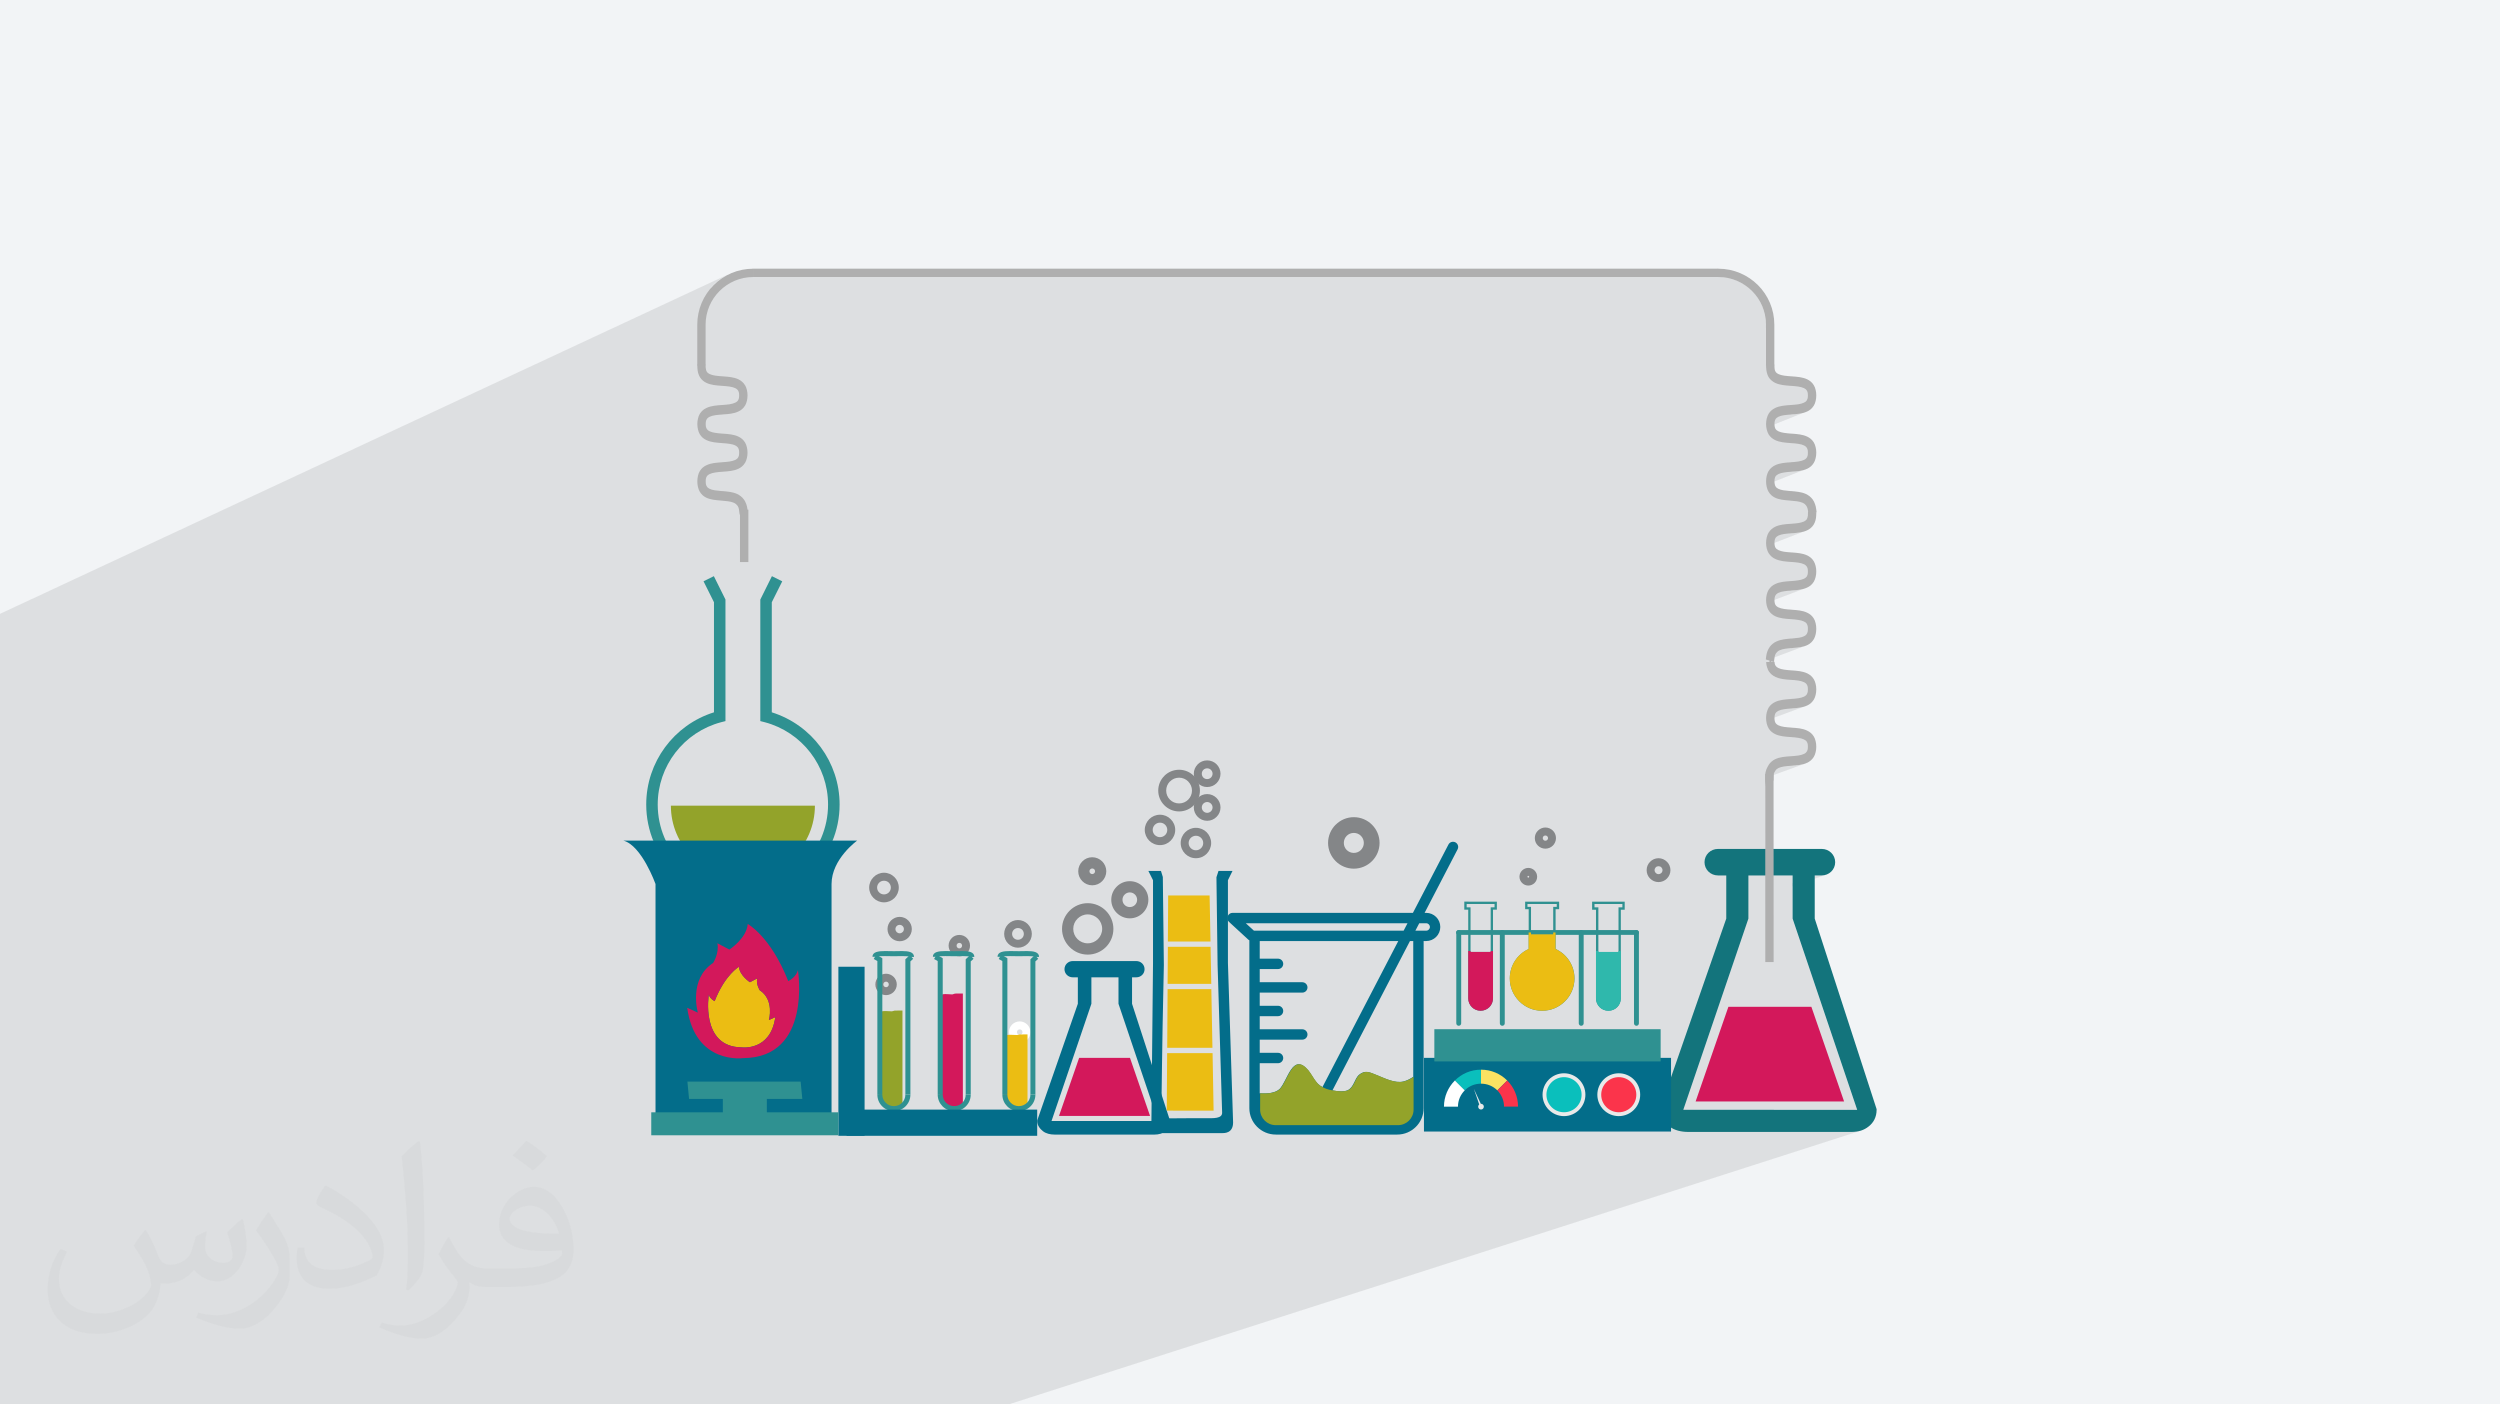
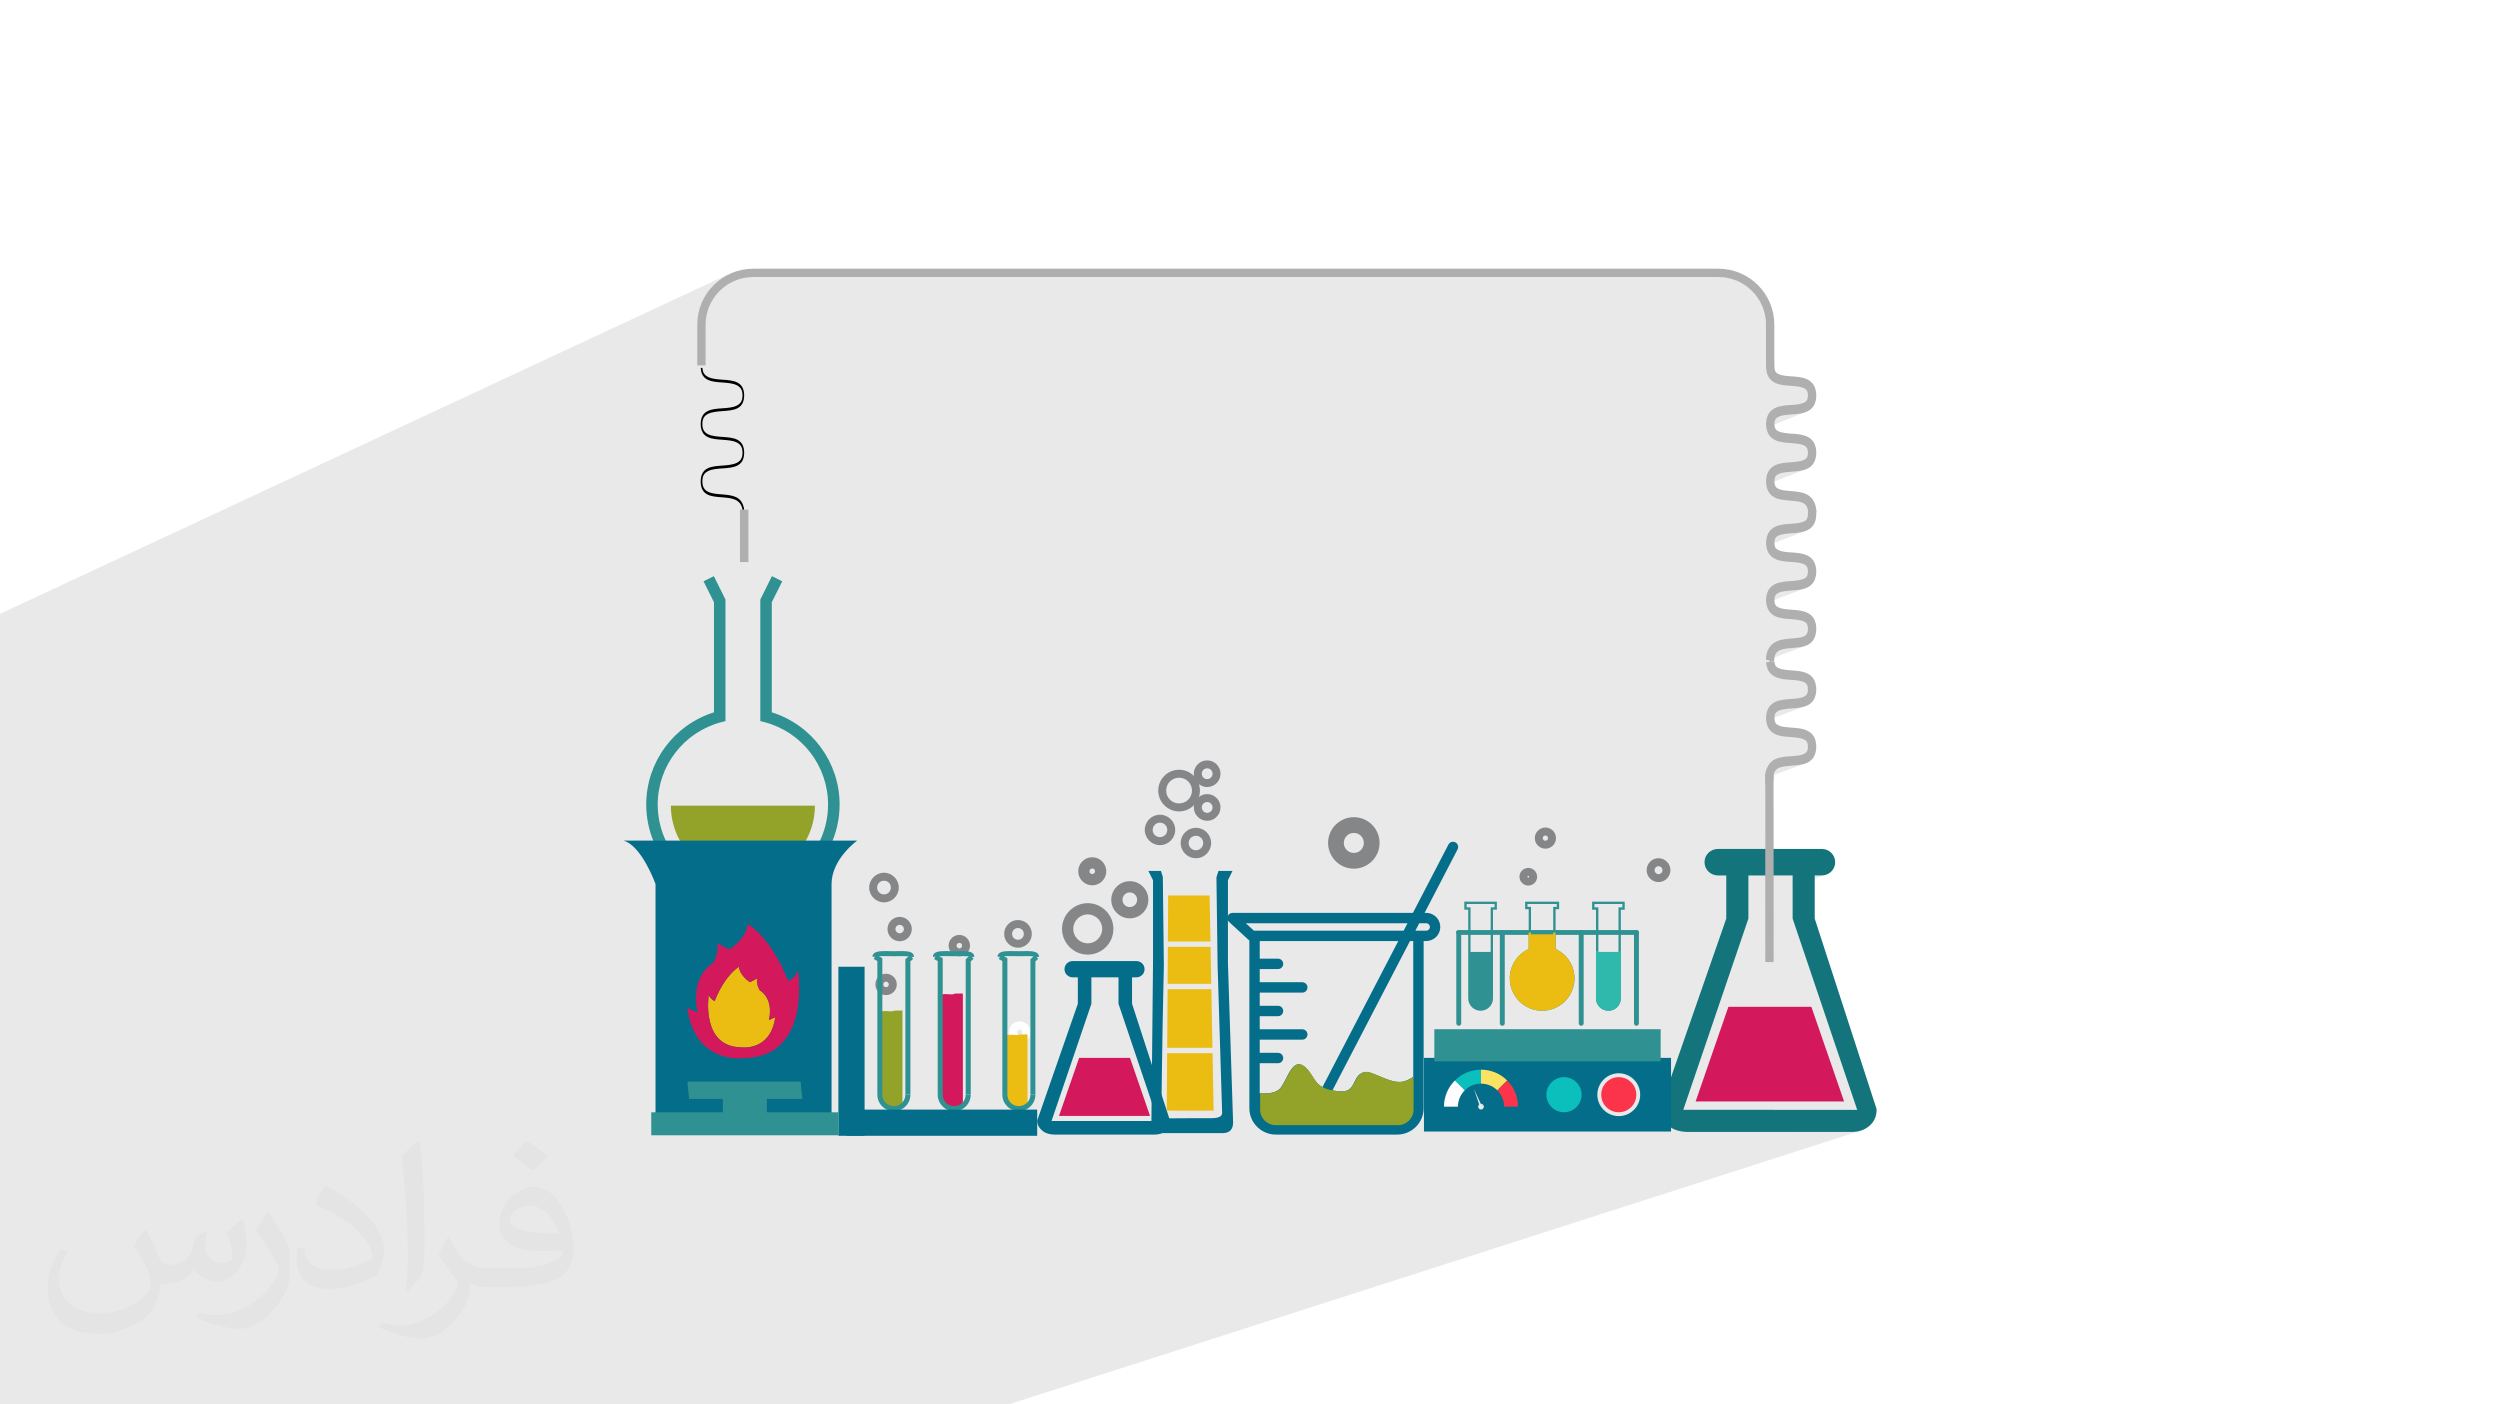
<svg xmlns="http://www.w3.org/2000/svg" xml:space="preserve" width="94.192mm" height="52.917mm" version="1.0" style="shape-rendering:geometricPrecision; text-rendering:geometricPrecision; image-rendering:optimizeQuality; fill-rule:evenodd; clip-rule:evenodd" viewBox="0 0 9404.92 5283.66">
  <defs>
    <style type="text/css">
   
    .fil17 {fill:black;fill-rule:nonzero}
    .fil4 {fill:#036D8A;fill-rule:nonzero}
    .fil13 {fill:#0ABFBC;fill-rule:nonzero}
    .fil6 {fill:#13747C;fill-rule:nonzero}
    .fil8 {fill:#2F9191;fill-rule:nonzero}
    .fil9 {fill:#2FB8AC;fill-rule:nonzero}
    .fil3 {fill:#848688;fill-rule:nonzero}
    .fil7 {fill:#93A32A;fill-rule:nonzero}
    .fil16 {fill:#AFAFAF;fill-rule:nonzero}
    .fil5 {fill:#D3185B;fill-rule:nonzero}
    .fil12 {fill:#E9E9E9;fill-rule:nonzero}
    .fil10 {fill:#EBBD13;fill-rule:nonzero}
    .fil14 {fill:#FB344B;fill-rule:nonzero}
    .fil15 {fill:#FBE262;fill-rule:nonzero}
    .fil11 {fill:white;fill-rule:nonzero}
    .fil2 {fill:#373435;fill-opacity:0.031}
    .fil1 {fill:#2B2A29;fill-opacity:0.102}
    .fil0 {fill:#F2F4F6}
   
  </style>
  </defs>
  <g id="Layer_x0020_1">
-     <polygon class="fil0" points="-0,0 9404.92,0 9404.92,5283.66 -0,5283.66 " />
    <path class="fil1" d="M3560.83 5283.66l-132.46 0 -213.45 0 -62.44 0 -58.77 0 -169.24 0 -0.03 0 -35.56 0 -6.65 0 -57.41 0 -41.69 0 -9.15 0 -106.72 0 -29.07 0 -41.44 0 -9.35 0 -52.14 0 -53.53 0 -73.41 0 -7.87 0 -21.79 0 -4.69 0 -6.45 0 -17.77 0 -44.01 0 -26.81 0 -19.84 0 -1.39 0 -12.67 0 -21.26 0 -4.29 0 -0.02 0 -0.66 0 -24.38 0 -11.24 0 -13.42 0 -9.34 0 -20.23 0 -52.4 0 -12.69 0 -0.03 0 -26.49 0 -3.27 0 -15.32 0 -0.03 0 -11.8 0 -12.98 0 -35.29 0 -1.28 0 -31.97 0 -37.99 0 -18.95 0 -20.62 0 -30.63 0 -22.25 0 -19.27 0 -1.3 0 -6.47 0 -25.36 0 -16.66 0 -0.03 0 -0.37 0 -0.79 0 -0.29 0 -5.07 0 -7.28 0 -1.08 0 -69.65 0 -10.3 0 -2.17 0 -5.96 0 -1.08 0 -0.58 0 -3.92 0 -45.02 0 -1.7 0 -8.86 0 -1.98 0 -41.3 0 -0.14 0 -4.05 0 -1.31 0 -3.17 0 -4.43 0 -0.03 0 -4.69 0 -0.04 0 -0.52 0 -1.09 0 -17.65 0 -16.75 0 -15.66 0 -0.67 0 -15.88 0 -19.17 0 -0.33 0 -2.28 0 -8.9 0 -10.12 0 -1.11 0 -11.18 0 -9.32 0 -1.32 0 -1.65 0 -11.25 0 -18.61 0 -16.68 0 -15.93 0 -0.02 0 -6.64 0 -4.26 0 -14.02 0 -10.67 0 -33.22 0 -14.21 0 -13.97 0 -5.23 0 -0.48 0 -1.07 0 -3.88 0 -1.47 0 -7.52 0 -34.97 0 -7.31 0 -5.45 0 -8.46 0 -4.15 0 -2.8 0 -1.19 0 -0.83 0 -7.74 0 -16.85 0 -1.4 0 -7.19 0 -0.03 0 -22.03 0 -4.18 0 -5.59 0 -4.16 0 -1.95 0 -41.04 0 -24.82 0 -1.67 0 -2.97 0 -15.47 0 -0.01 0 -51.88 0 -21.87 0 -0.02 0 -2.13 0 -10.91 0 -0.23 0 -4.62 0 -7.15 0 -4.37 0 -18.7 0 -4.14 0 -10.17 0 -5.48 0 -6.33 0 -0.57 0 -10.12 0 -6.51 0 -0.01 0 -12.35 0 -5.01 0 -1.36 0 -7.51 0 -3.47 0 -12.03 0 -21.01 0 -9.85 0 -2.53 0 -6.43 0 -1 0 -8.73 0 -0.03 0 -0.01 0 -0.08 0 -7.52 0 -1.1 0 -5.3 0 -6.37 0 -5.51 0 -1.44 0 -1.38 0 -5.5 0 -1.64 0 -5.74 0 -6.66 0 -2.99 0 -0.7 0 -0.81 0 -3.66 0 -16.91 0 -4.73 0 -0.53 0 -7.52 0 -2.82 0 -0.06 0 -0.25 0 -3.28 0 -1.33 0 -7.47 0 -0.54 0 -3.33 0 -8.85 0 -4.64 0 -3.64 0 -11.34 0 -0.79 0 -7.87 0 -0.56 0 -4.89 0 -13.75 0 -2.35 0 -0.18 0 -0.09 0 -2.84 0 -18.33 0 -5.85 0 -5.52 0 -5.83 0 -2.69 0 -5.12 0 -3.2 0 -0.21 0 -0.99 0 -5.39 0 -0.03 0 -5.93 0 -1.23 0 -1.73 0 -0.67 0 -0.91 0 -3.19 0 -4.69 0 -2.76 0 -0.87 0 -13.72 0 -5.22 0 -0.12 0 -6.86 0 -1.93 0 -0.81 0 -1.52 0 -2.95 0 -10.83 0 -2.15 0 -2.69 0 -9.7 0 -0.82 0 -4.49 0 -0.49 0 -10.53 0 -0.01 0 -3.87 0 -2.93 0 -1.42 0 -4.14 0 -8.54 0 -0.01 0 -8.39 0 -1.99 0 -4.45 0 -27.1 0 -1.03 0 -4.94 0 -6.61 0 -1.14 0 -4.15 0 -2.07 0 -2.68 0 -13.24 0 -0.2 0 -0.04 0 -9.66 0 -0.02 0 -7.13 0 -2.5 0 -0.14 0 -9.49 0 -8.76 0 -4.35 0 -2.84 0 -0.53 0 -2.46 0 -0.22 0 -2.23 0 -5.58 0 -0.72 0 -0.62 0 -4.02 0 -0.19 0 -6.5 0 -0.01 0 -3.87 0 -0.2 0 -0.24 0 -0.39 0 -4.8 0 -3.66 0 -11.18 0 -2.81 0 -9.41 0 -1.17 0 -3.57 0 -0.53 0 -2.88 0 -9.87 0 -3.75 0 -2.77 0 -9.34 0 -0.36 0 -7.58 0 -27.57 0 -3.69 0 -0.69 0 -0.22 0 -0.05 0 -6.62 0 -0.08 0 -11.17 0 -4.36 0 -0.59 0 -0.24 0 -0.77 0 -1.91 0 -3.72 0 -0.14 0 -0.01 0 -3.78 0 -5.13 0 -1.02 0 -3.03 0 -1.43 0 -0.76 0 -0.85 0 -1.61 0 -0.05 0 -11.5 0 -0.51 0 -3.53 0 -0.21 0 -1.17 0 -4.59 0 -1.33 0 -0.62 0 -3.44 0 -0.33 0 -0.43 0 -0.25 0 -1.32 0 -1.82 0 -5.25 0 -0.43 0 -4.03 0 -5.3 0 -2.31 0 -0.43 0 -1.73 0 -0.52 0 -0.46 0 -0.17 0 -0.16 0 -3.9 0 -0.72 0 -5.7 0 -6.46 0 -2.29 0 -0.86 0 -6.95 0 0 -0.27 0 -0.36 0 -0.07 0 -0.24 0 -1.61 0 -0.25 0 -1.36 0 -2.2 0 -0.87 0 -2.17 0 -0.06 0 -0.79 0 -1.64 0 -0.31 0 -0.01 0 -1.12 0 -1.84 0 -0.67 0 -2.51 0 -0.11 0 -0.29 0 -0.02 0 -0.35 0 -4.14 0 -0.05 0 -0.14 0 -0.36 0 -0.07 0 -0.05 0 -2.3 0 -0.01 0 -1.06 0 -1.93 0 -0.66 0 -0.8 0 -2.41 0 -3.03 0 -1.07 0 -3.01 0 -0.28 0 -3.51 0 -0.99 0 -1.8 0 -0.26 0 -0.67 0 -2.73 0 -0.31 0 -0.21 0 -0.93 0 -6.91 0 -0.27 0 -9.07 0 -2.43 0 -2.93 0 -1.67 0 -2.23 0 -4 0 -3.97 0 -2.9 0 -4.19 0 -2.92 0 -5.43 0 -1.72 0 -2.88 0 -0.95 0 -0.92 0 -1.6 0 -0.08 0 -2.05 0 -1.98 0 -3.83 0 -0.4 0 -2.03 0 -1.24 0 -2.93 0 -2.75 0 -2.56 0 -0.21 0 -0.07 0 -5.88 0 -0.27 0 -1.62 0 -0.1 0 -0.47 0 -0.21 0 -2.25 0 -0.66 0 -2.58 0 -0.49 0 -1.81 0 -0.82 0 -0.3 0 -1.67 0 -2.14 0 -0.22 0 -1.74 0 -0.6 0 -0.51 0 -0.93 0 -1.93 0 -1.65 0 -1.4 0 -0.21 0 -0.89 0 -0.55 0 -0.09 0 -2.56 0 -0.05 0 -0.49 0 -1.45 0 -1.16 0 -0.34 0 -1.4 0 -4.33 0 -0.83 0 -1.08 0 -0.62 0 -0.38 0 -0.27 0 -1.25 0 -1.79 0 -1.19 0 -2.72 0 -1.02 0 -0.06 0 -2.21 0 -0.35 0 -1.2 0 -0.99 0 -3.04 0 -0.96 0 -0.19 0 -4.99 0 -0.39 0 -0.07 0 -5.57 0 -1.4 0 -5.67 0 -0.87 0 -1.04 0 -1.35 0 -0.74 0 -3.78 0 -3.58 0 -0.01 0 -3.1 0 -0.3 0 -1.13 0 -0.57 0 -4.61 0 -1.71 0 -0.17 0 -0.11 0 -0.97 0 -2.09 0 -1.17 0 -4.95 0 -0.9 0 -1.38 0 -0.11 0 -1.33 0 -0.38 0 -0.8 0 -1.53 0 -2.95 0 -0.01 0 -0.89 0 -1.05 0 -0.29 0 -2.19 0 -2.49 0 -0.01 0 -1.05 0 -2.98 0 -0.18 0 -1.27 0 -5.43 0 -0.3 0 -4.36 0 -1.16 0 -0.05 0 -0.64 0 -0.72 0 -0.01 0 -0.51 0 -3.98 0 -0.42 0 -0.88 0 -0.45 0 -1.79 0 -0.06 0 -0.27 0 -0.54 0 -2.2 0 -0.57 0 -0.01 0 -3.08 0 -0.05 0 -0.01 0 -0.1 0 -1.49 0 -0.32 0 -0.52 0 -0.04 0 -0.03 0 -1.69 0 -2.71 0 -0.7 0 -0.99 0 -1.7 0 -0.08 0 -2.38 0 -0.01 0 -0.76 0 -1.08 0 -0.85 0 -2.76 0 -1.67 0 -0.22 0 -0.13 0 -1.14 0 -0.57 0 -0.53 0 -0.18 0 -0.08 0 -0.22 0 -0.31 0 -0.09 0 -0.03 0 -0.54 0 -2.19 0 -1.05 0 -0.85 0 -0.62 0 -0.01 0 -0.97 0 -1.36 0 -0.22 0 -0.14 0 -0.72 0 -2.85 0 -0.27 0 -1.18 0 -1.3 0 -0.63 0 -1.16 0 -0.34 0 -0.3 0 -0.6 0 -0.11 0 -0.01 0 -1.58 0 -0.25 0 -0.06 0 -4.16 0 -0.3 0 -0.05 0 -0.47 0 -0.01 0 -0.3 0 -0.63 0 -2.32 0 -0.01 0 -0.02 0 -0.25 0 -0.87 0 -0.1 0 -0.03 0 -0.44 0 -0.59 0 -1.58 0 -0.77 0 -0.57 0 -1.77 0 -1.14 0 -0.4 0 -1.15 0 -0.14 0 -0.99 0 -1.2 0 -0.15 0 -0.47 0 -0.22 0 -0.46 0 -0.3 0 -1.58 0 -0.5 0 -0.03 0 -0.16 0 -0.19 0 -0.03 0 -0.51 0 -0.5 0 -0.71 0 -0.82 0 -1.85 0 -1.05 0 -0.57 0 -0.65 0 -0.09 0 -0.99 0 -0.01 0 -0.33 0 -0.72 0 -1.37 0 -1.71 0 -1.81 0 -1.04 0 -1.81 0 -1.94 0 -0.33 0 -0.61 0 -0.59 0 -1.33 0 -1.68 0 -0.6 0 -0.26 0 -0.54 0 -0.87 0 -3.33 0 -0.22 0 -0.52 0 -1.51 0 -1.13 0 -0.15 0 -3.09 0 -5.01 0 -0.14 0 -0.16 0 -3.04 0 -0.74 0 -0.21 0 -0.31 0 -0.05 0 -2.01 0 -0.94 0 -3.53 0 -0.2 0 -0.37 0 -5.03 0 -4.57 0 -1.16 0 -1.56 0 -4.33 0 -0.88 0 -0.21 0 -2.88 0 -0.58 0 -0.81 0 -1.81 0 -0.53 0 -1.26 0 -1.04 0 -0.55 0 -0.81 0 -0.88 0 -1.38 0 -2.55 0 -1.63 0 -1.6 0 -1.84 0 -1.61 0 -0.84 0 -1.07 0 -0.65 0 -0.03 0 -0.01 0 -3 0 -1.71 0 -0.07 0 -0.27 0 -0.6 0 -0.19 0 -2.35 0 -1.71 0 -0.08 0 -2.86 0 -0.59 0 -0.57 0 -1.41 0 -1.3 0 -1.71 0 -1.49 0 -1.87 0 -1.97 0 -0.19 0 -1.44 0 -1.41 0 -2.33 0 -2.57 0 -1.46 0 -1.62 0 -3.4 0 -0.29 0 -0.21 0 -2.18 0 -0.5 0 -0.22 0 -1.33 0 -0.19 0 -0.75 0 -0.18 0 -0.31 0 -0.38 0 -0.58 0 -0.23 0 -0.17 0 -4.7 0 -1.98 0 -0.78 0 -0.38 0 -0.91 0 -0.01 0 -0.71 0 -1.43 0 -0.9 0 -2.65 0 -0.01 0 -0.22 0 -0.73 0 -1.07 0 -0.47 0 -0.49 0 -0.15 0 -0.02 0 -0.45 0 -1.67 0 -0.17 0 -0.67 0 -0.69 0 -0.07 0 -2.51 0 -0.03 0 -1.34 0 -0.54 0 -0.73 0 -0.44 0 -0.32 0 -0.07 0 -1.41 0 -2.89 0 -1.19 0 -0.59 0 -0.45 0 -0.61 0 -0.56 0 -2.21 0 -0.21 0 -0.05 0 -0.59 0 -3.29 0 -3.82 0 -1.65 0 -3.26 0 -3.07 0 -0.07 0 -1.48 0 -3.89 0 -0.05 0 -0.07 0 -1.44 0 -1.04 0 -1.53 0 -1.64 0 -0.68 0 -10.59 0 -0.32 0 -0.19 0 -0.33 0 -2.97 0 -0.23 0 -2.11 0 -0.76 0 -3.87 0 -0.3 0 -3.22 0 -14.99 0 -2.17 0 -0.03 0 -1.01 0 -0.63 0 -2.87 0 -2.53 0 -5.04 0 -5.15 0 -0.21 0 -0.67 0 -4.26 0 -2.8 0 -1.3 0 -0.02 0 -3.16 0 -2.09 0 -0.54 0 -0.07 0 -0.35 0 -2.92 0 -0.68 0 -1.29 0 -1.41 0 -1.13 0 -0.28 0 -0.68 0 -3.02 0 -1.37 0 -1.01 0 -2.7 0 -7.26 0 -4.52 0 -0.18 0 -0.21 0 -0.75 0 -0.01 0 -2.5 0 -0.61 0 -0.33 0 -0.2 0 -0.07 0 -0.31 0 -0.79 0 -0.49 0 -0.15 0 -4.35 0 -0.75 0 -1.11 0 -0.86 0 -0.67 0 -1.03 0 -1.13 0 -1.6 0 -0.21 0 -3.66 0 -1.27 0 -1.02 0 -0.1 0 -0.13 0 -1.74 0 -0.07 0 -1.42 0 -2.68 0 -3.1 0 -0.75 0 -0.06 0 -0.08 0 -0.2 0 -1.99 0 -3.61 0 -0.67 0 -0.59 0 -0.56 0 -0.39 0 -1.94 0 -0.18 0 -2.58 0 -2.05 0 -1.2 0 -1.46 0 -2.93 0 -9.88 0 -7.31 0 -6.68 0 -1.66 0 -4.45 0 -15.56 0 -6.09 0 -0.96 0 -2.09 0 -16.13 0 -8.18 0 -0.02 0 -0.84 0 -11.38 0 -3.69 0 -1.94 0 -8.55 0 -5.83 0 -10.86 0 -0.01 0 -6.24 0 -0.08 0 -0.07 0 -2.56 0 -0.08 0 -2.2 0 -2.02 0 -0.01 0 -2.65 0 -0.23 0 -1.02 0 -0.15 0 -0.02 0 -1.78 0 -3.57 0 -2.11 0 -0.03 0 -1.35 0 -3.33 0 -3.99 0 -1.81 0 -0.35 0 -0.12 0 -1.25 0 -0.07 0 -0.39 0 -0.97 0 -2.74 0 -3.59 0 -0.99 0 -0.08 0 -2.6 0 -4.4 0 -1.65 0 -0.98 0 -0.2 0 -8.17 0 -6.63 0 -5.25 0 -0.08 0 -1.25 0 -4.46 0 -11.48 0 -3.95 0 -7.1 0 -0.58 0 -17.93 0 -9.82 0 -2.47 0 -8.75 0 -4.05 0 -10.28 0 -6.7 0 -7.42 0 -2.97 0 -5.74 0 -0.1 0 -0.08 0 -5.5 0 -4.28 0 -0.04 0 -0.87 0 -0.07 0 -0.88 0 -5.06 0 -1.6 0 -0.57 0 -0.74 0 -3.92 0 -4.1 0 -1.55 0 -0.42 0 -0.09 0 -0.93 0 -0.11 0 -1.07 0 -2.8 0 -4.18 0 -0.57 0 -0.6 0 -1.99 0 -4.96 0 -0.19 0 -0.98 0 -1.59 0 -0.11 0 -7.47 0 -6.65 0 -5.46 0 -1.04 0 -4.78 0 -11.6 0 -3.59 0 -7.59 0 -0.23 0 -18.06 0 -10.11 0 -11.49 0 -3.95 0 -7.63 0 -2.82 0 -6.42 0 -8.48 0 -9.93 0 -2.06 0 -1.52 0 -2.07 0 -8.33 0 -2.5 0 -10.29 0 -38.76 0 -62.5 0 -10.5 0 -43.72 0 -9.85 0 -49.3 0 -2.28 0 -2.7 0 -12.85 0 -28.74 0 -1.44 0 -55.74 0 -25.59 0 -237.33 0 -58.83 0 -4.33 0 -83.01 0 -0.35 0 -2.22 0 -9.85 0 -159.9 0 -3.33 0 -10.25 0 -4.25 0 -2.06 0 -9.1 0 -8.41 0 -7.88 0 -0.88 0 -6.34 0 -17.2 0 -9.24 0 -1.29 0 -20.32 0 -12.84 0 -13.42 0 -3.23 0 -13.24 0 -5.83 0 -13.29 0 -0.01 0 -0.23 0 -9.92 0 -0.1 0 -1.63 0 -0.91 0 -0.9 0 -0.3 0 -0.45 0 -0.01 0 -5.14 0 -0.73 0 -2.23 0 -0.46 0 -1.54 0 -0.1 0 -1.17 0 -6.48 0 -3.07 0 -0.2 0 -1.04 0 -1.14 0 -0.75 0 -0.99 0 -5.03 0 -0.09 0 -2.03 0 -2.02 0 -2.7 0 -2.96 0 -4.51 0 -2.35 0 -3.72 0 -0.1 0 -7.51 0 -6.21 0 -0.52 0 -6.22 0 -13.91 0 -3.17 0 -10.56 0 -0.72 0 -20.09 0 -13.86 0 -13.36 0 -3.63 0 -12.97 0 -6.93 0 -12.26 0 -0.39 0 -9.17 0 -0.1 0 -2.73 0 -0.11 0 -1.24 0 -0.18 0 -6.09 0 -0.31 0 -2.28 0 -0.27 0 -3.37 0 -6.42 0 -2.54 0 -0.02 0 -0.49 0 -0.49 0 -2.04 0 -0.52 0 -0.31 0 -5.21 0 -0.11 0 -1.89 0 -2.64 0 -2.88 0 -2.28 0 -5.12 0 -0.22 0 -2.27 0 -2.77 0 -0.09 0 -7.53 0 -6.45 0 -0.18 0 -6.61 0 -14.05 0 -2.76 0 -11.13 0 -0.42 0 -20.16 0 -14.25 0 -13.67 0 -3.5 0 -13.17 0 -6.61 0 -10.58 0 -10.33 0 -2.63 0 -0.85 0 -3.78 0 -9.33 0 -2.91 0 -124.28 0 -13.24 0 -74.73 0 -16.79 0 -11.72 0 -7.08 0 -12.84 2742.39 -1278.52 -9.09 4.65 -8.83 5.06 -8.55 5.48 -8.26 5.87 -7.96 6.25 -7.64 6.62 -7.32 6.97 -6.97 7.31 -5.31 6.14 161.34 -75.11 0 31.31 3555.54 0 74.96 -31.31 0 31.31 9.23 0.23 9.1 0.7 8.97 1.15 8.83 1.58 8.66 2.01 8.5 2.43 8.33 2.84 8.13 3.22 7.93 3.6 7.73 3.97 7.5 4.32 7.27 4.68 7.03 5.01 6.78 5.33 6.51 5.65 6.24 5.95 5.95 6.2 5.64 6.48 5.32 6.76 5 7.01 4.65 7.27 4.31 7.5 3.94 7.73 3.58 7.94 3.2 8.15 2.81 8.34 2.41 8.51 2 8.68 1.57 8.84 1.13 8.98 0.69 9.12 0.23 9.23 31.55 0 -31.55 12.92 0 137.18 0.24 -0.1 0.12 3.17 31.19 0 -30.62 12.4 0.19 1.79 12.23 -4.95 6.31 -0.01 0.24 3.1 0.36 2.93 0.49 2.77 0.62 2.6 0.75 2.46 0.9 2.32 1.04 2.19 1.2 2.06 1.47 2.21 1.66 2.08 1.84 1.95 2.02 1.81 2.17 1.7 2.32 1.57 2.46 1.45 2.59 1.33 5.53 2.32 5.99 1.91 6.38 1.53 6.7 1.23 6.97 0.98 7.17 0.78 7.3 0.65 7.36 0.57 7.37 0.48 7.31 0.56 7.21 0.72 7.06 0.94 6.86 1.23 6.59 1.57 6.29 2 5.93 2.47 2.86 1.45 2.74 1.62 2.62 1.8 2.48 2 2.35 2.2 2.2 2.42 2.06 2.64 1.9 2.89 1.8 3.14 1.57 3.37 1.34 3.63 1.1 3.87 0.86 4.13 0.61 4.37 0.38 4.63 0.12 4.88 -0.12 4.89 -0.38 4.65 -0.61 4.42 -0.86 4.17 -1.1 3.92 -1.34 3.67 -1.57 3.4 -1.8 3.15 -1.9 2.88 -2.06 2.65 -2.2 2.41 -2.35 2.2 -2.48 2 -2.62 1.8 -2.74 1.62 -2.86 1.45 -5.93 2.46 -50.98 20.35 3.28 -0.24 0.72 -0.24 7.65 -0.48 7.63 -0.58 7.57 -0.77 7.47 -1.03 7.31 -1.37 7.13 -1.79 3.51 -1.17 9.99 -3.98 0.24 0 -8.81 3.51 1.95 -0.65 -128.76 51.35 0.05 0.71 0.45 3.37 0.64 3.13 0.82 2.9 1.01 2.69 1.18 2.51 1.37 2.35 1.47 2.29 1.66 2.14 1.84 1.99 2.02 1.84 2.17 1.71 2.32 1.58 2.46 1.46 2.59 1.33 5.53 2.31 5.99 1.87 6.38 1.5 6.7 1.18 6.97 0.94 7.17 0.74 7.3 0.62 7.36 0.56 7.37 0.55 7.31 0.6 7.21 0.72 7.06 0.93 6.86 1.2 6.59 1.54 6.29 1.97 5.93 2.46 2.86 1.52 2.74 1.65 2.62 1.81 2.48 1.98 2.35 2.18 2.2 2.38 2.06 2.63 1.9 2.87 1.8 3.14 1.57 3.41 1.34 3.66 1.1 3.92 0.86 4.17 0.61 4.42 0.38 4.65 0.12 4.89 -0.12 4.89 -0.38 4.66 -0.61 4.41 -0.86 4.18 -1.1 3.92 -1.34 3.66 -1.57 3.41 -1.8 3.14 -1.9 2.87 -2.06 2.62 -2.2 2.38 -2.35 2.16 -2.48 1.95 -2.62 1.77 -2.74 1.59 -2.86 1.44 -5.93 2.54 -51.7 20.33 0.35 -0.03 3.63 -0.28 0.73 0 7.65 -0.56 7.63 -0.64 7.57 -0.8 5.89 -0.82 42.88 -16.84 0.24 0 -42.75 16.79 1.21 -0.17 7.31 -1.35 7.13 -1.76 4.16 -1.35 9.35 -3.67 0.24 0 -8.21 3.23 1.35 -0.44 -128.8 50.59 0.13 1.6 0.48 3.41 0.65 3.19 0.8 2.97 0.96 2.78 1.09 2.6 1.22 2.44 1.37 2.21 1.54 2.08 1.7 1.95 1.87 1.81 2 1.7 2.15 1.57 2.29 1.45 2.4 1.33 5.22 2.32 5.63 1.91 5.99 1.53 6.3 1.23 6.56 0.98 6.78 0.78 6.94 0.65 7.06 0.57 7.13 0.56 7.14 0.62 7.1 0.76 7.01 0.95 6.85 1.22 6.66 1.54 6.4 1.93 6.09 2.39 2.88 1.45 2.81 1.62 2.72 1.79 2.62 1.98 2.53 2.17 2.41 2.38 2.29 2.58 2.17 2.81 2.02 2.96 1.88 3.23 1.7 3.48 1.54 3.74 1.33 3.99 1.13 4.23 0.91 4.47 0.67 4.71 -18.3 7.11 1.31 11.57 30.82 -9.71 -32.85 12.74 -0.03 0.38 -0.13 1.18 -0.14 1.13 -0.18 1.09 -0.17 0.94 13.1 -5.08 6.31 0 -0.28 4.18 -0.49 4 -0.68 3.8 -0.86 3.6 -1.05 3.4 -1.22 3.19 -1.39 2.98 -1.56 2.76 -1.9 2.88 -2.06 2.65 -2.2 2.42 -2.35 2.2 -2.48 1.99 -2.62 1.8 -2.74 1.62 -2.86 1.45 -5.93 2.47 -53.04 20.51 1.53 -0.12 3.55 -0.27 0.97 0.01 7.65 -0.56 7.63 -0.64 7.57 -0.8 7.47 -1.04 7.31 -1.36 7.13 -1.76 6.89 -2.23 -128.86 49.77 0.16 2.11 0.45 3.38 0.64 3.14 0.82 2.93 1.01 2.74 1.18 2.57 1.37 2.43 1.47 2.21 1.66 2.08 1.84 1.95 2.02 1.81 2.17 1.7 2.32 1.57 2.46 1.45 2.59 1.33 5.53 2.32 5.99 1.9 6.38 1.53 6.7 1.21 6.97 0.95 7.17 0.74 7.3 0.59 7.36 0.49 7.37 0.55 7.31 0.6 7.21 0.73 7.06 0.94 6.86 1.23 6.59 1.58 6.29 2.03 5.93 2.54 2.86 1.44 1.89 1.1 14.19 -5.44 0 0.24 -13.94 5.34 0.6 0.35 2.62 1.77 2.48 1.95 2.35 2.16 2.2 2.38 2.06 2.62 1.9 2.87 1.8 3.14 1.57 3.41 1.34 3.66 1.1 3.92 0.86 4.18 0.61 4.41 0.38 4.66 0.12 4.89 -0.12 4.89 -0.38 4.65 -0.61 4.42 -0.86 4.17 -1.1 3.92 -1.34 3.67 -1.57 3.4 -1.8 3.14 -1.9 2.87 -2.06 2.63 -2.2 2.38 -2.35 2.18 -2.48 1.98 -2.62 1.81 -2.74 1.65 -2.86 1.52 -5.93 2.46 -53.71 20.45 2.19 -0.14 3.55 -0.2 1.21 -0.24 7.64 -0.56 7.61 -0.64 7.53 -0.8 7.42 -1.04 7.28 -1.35 7.08 -1.76 6.87 -2.24 -128.95 49.04 0.24 3.1 0.45 3.37 0.64 3.12 0.82 2.9 1.01 2.7 1.18 2.51 1.37 2.35 1.47 2.28 1.66 2.11 1.84 1.96 2.02 1.82 2.17 1.7 2.32 1.58 2.46 1.49 2.59 1.4 5.53 2.31 5.99 1.87 6.38 1.5 6.7 1.18 6.97 0.94 7.17 0.74 7.3 0.62 7.36 0.56 7.37 0.55 7.31 0.6 7.21 0.72 7.06 0.92 6.86 1.2 6.59 1.55 6.29 1.97 5.93 2.46 2.86 1.45 2.74 1.62 2.62 1.8 2.48 2 2.35 2.2 2.2 2.42 2.06 2.64 1.89 2.89 0.01 0 1.79 3.14 1.57 3.4 1.34 3.67 1.1 3.92 0.86 4.17 0.61 4.42 0.38 4.65 0.12 4.89 -0.11 4.81 -0.34 4.6 -0.56 4.38 -0.78 4.16 -1 3.93 -1.21 3.7 -1.42 3.46 -1.63 3.22 -1.81 2.89 -1.96 2.65 -2.1 2.43 -2.24 2.22 -2.36 2.03 -2.48 1.84 -2.59 1.68 -2.69 1.53 -5.58 2.54 -56.73 21.25 3.11 -0.26 6.54 -0.47 2.67 -0.24 7.37 -0.57 7.33 -0.67 7.26 -0.85 7.15 -1.1 7 -1.43 6.81 -1.84 6.59 -2.33 -137.62 51.49 0 4.77 16.75 5.18 -16.75 6.26 0 6.12 -4.2 1.57 0.08 0.38 -6.06 2.27 0.47 1.85 0.58 2.17 0.65 2.11 0.71 2.07 0.77 2.01 0.82 1.95 0.88 1.9 0.93 1.83 0.98 1.77 1.22 1.88 1.28 1.81 1.35 1.74 1.41 1.68 1.47 1.61 1.51 1.54 1.57 1.47 1.62 1.4 1.56 1.25 1.59 1.21 1.62 1.15 1.65 1.1 1.68 1.04 1.71 0.98 1.76 0.92 1.8 0.85 6.62 2.87 4.64 1.55 18.36 -6.83 3.74 0.59 3.75 0.52 3.75 0.44 3.76 0.39 3.74 0.35 3.73 0.31 3.69 0.28 3.66 0.28 0.97 -0.01 6.82 0.55 6.75 0.58 6.63 0.68 6.44 0.84 6.19 1.05 5.88 1.33 5.5 1.67 5.06 2.06 1.08 0.56 1.06 0.58 1.04 0.6 1.02 0.63 0.99 0.65 0.97 0.67 0.94 0.7 0.93 0.72 0.82 0.75 0.81 0.79 0.79 0.84 0.77 0.87 0.73 0.9 0.69 0.94 0.64 0.96 0.58 0.99 0.7 1.13 0.66 1.2 0.62 1.27 0.57 1.33 0.52 1.4 0.48 1.47 0.43 1.54 0.39 1.61 0.34 1.66 0.3 1.71 0.14 0.98 17.67 -6.53 0.23 0 -17.88 6.61 0.1 0.71 0.2 1.82 0.16 1.87 0.12 1.94 0.07 2 0.02 2.06 -0.02 2.07 -0.07 2.02 -0.12 1.98 -0.16 1.91 -0.2 1.87 -0.26 1.8 -0.3 1.74 -0.34 1.68 -0.39 1.53 -0.43 1.47 -0.47 1.43 -0.53 1.37 -0.57 1.31 -0.61 1.26 -0.66 1.19 -0.71 1.13 -0.58 1.06 -0.64 0.99 -0.69 0.95 -0.73 0.88 -0.77 0.85 -0.79 0.8 -0.81 0.78 -0.82 0.74 -0.92 0.72 -0.95 0.7 -0.97 0.67 -0.99 0.65 -1.01 0.63 -1.04 0.6 -1.06 0.58 -1.09 0.56 -5.06 2.14 -60.83 22.42 2.71 -0.26 6.69 -0.53 6.74 -0.46 0.97 0.01 3.73 -0.28 3.72 -0.28 3.73 -0.31 3.73 -0.35 3.72 -0.39 3.73 -0.44 3.73 -0.52 3.73 -0.59 3.79 -0.6 3.74 -0.69 3.67 -0.81 3.59 -0.91 3.5 -1.05 3.39 -1.18 -51.1 18.81 0.02 0 0.73 0 7.65 -0.56 7.63 -0.64 7.57 -0.8 7.47 -1.04 7.31 -1.35 6.69 -1.65 13.95 -5.13 0.24 0 -12.94 4.76 6.08 -1.98 -141.34 51.99 0.15 1.51 0.28 2.09 0.33 2.04 0.39 1.98 0.43 1.94 0.49 1.89 0.56 1.85 0.62 1.82 0.7 1.77 0.76 1.74 0.83 1.71 0.9 1.68 0.97 1.65 0.96 1.61 1.04 1.54 1.11 1.47 1.18 1.42 1.23 1.37 1.29 1.3 1.32 1.26 1.35 1.21 1.39 1.08 1.43 1.06 1.48 1.03 1.53 0.99 1.58 0.97 1.62 0.92 1.66 0.89 1.71 0.84 3.16 1.39 3.26 1.27 3.36 1.14 3.45 1.03 3.55 0.93 3.63 0.84 3.71 0.75 3.78 0.67 3.74 0.59 3.76 0.52 3.76 0.45 3.78 0.39 3.77 0.34 3.77 0.31 3.75 0.29 3.74 0.27 0.97 -0.01 6.74 0.47 6.69 0.53 6.59 0.65 6.41 0.82 6.17 1.07 5.87 1.36 5.5 1.72 5.06 2.14 1.08 0.55 1.06 0.56 1.04 0.57 1.02 0.6 0.99 0.64 0.97 0.67 0.94 0.73 0.93 0.79 0.82 0.74 0.81 0.77 0.79 0.8 0.77 0.82 0.73 0.86 0.69 0.9 0.64 0.94 0.58 0.98 0 0.24 0.7 1.13 0.66 1.19 0.62 1.25 0.57 1.32 0.52 1.37 0.48 1.43 0.43 1.47 0.39 1.53 0.34 1.68 0.3 1.74 0.15 1.07 17.66 -6.42 0.23 -0.01 -17.88 6.5 0.1 0.66 0.2 1.86 0.16 1.92 0.12 1.97 0.07 2.03 0.02 2.07 -0.02 2.07 -0.07 2 -0.12 1.93 -0.16 1.88 -0.2 1.81 -0.26 1.77 -0.3 1.71 -0.34 1.66 -0.46 1.61 -0.46 1.54 -0.48 1.47 -0.51 1.4 -0.54 1.34 -0.58 1.26 -0.64 1.2 -0.7 1.13 -0.65 0.99 -0.67 0.96 -0.7 0.94 -0.71 0.9 -0.75 0.87 -0.76 0.84 -0.78 0.79 -0.81 0.75 -0.92 0.72 -0.95 0.7 -0.97 0.67 -0.99 0.65 -1.01 0.63 -1.04 0.6 -1.06 0.58 -1.09 0.56 -5.06 2.06 -62.51 22.67 4.48 -0.43 6.75 -0.53 6.82 -0.46 0.73 -0.24 3.73 -0.28 3.72 -0.28 3.73 -0.3 3.73 -0.33 3.72 -0.36 3.73 -0.4 3.73 -0.46 3.73 -0.51 3.79 -0.67 3.74 -0.75 3.67 -0.84 3.59 -0.93 3.5 -1.03 3.39 -1.14 -52.66 19.07 1.58 -0.12 0.73 0 7.65 -0.56 7.63 -0.64 7.57 -0.8 7.47 -1.04 7.31 -1.36 5.96 -1.47 14.68 -5.31 0.24 0.01 -14.08 5.09 0.33 -0.08 6.89 -2.23 -145.11 52.5 -0.15 2.78 -0.12 3.07 0 2.97 0.17 2.9 0.39 2.86 0.69 2.83 1.02 2.85 1.42 2.89 -6.81 2.46 0.43 1.24 1.76 3.58 -4.82 1.75 0.11 336.4 102.78 0 0 29.12 83.26 -29.12 26.22 0 10.19 -0.99 9.51 -2.87 -129.18 45.12 0 121.13 242.99 719.5 -256.58 83.01 235.71 0 9.18 -0.28 8.79 -0.86 8.43 -1.49 8.11 -2.14 -2871.1 922.31 76.79 107.84 -76.79 -107.84 -335.7 107.84 -17.92 0 -214.75 0zm3086.25 -2774.86l-1636.13 611.07m0 0l1515.03 -565.84m265.64 -213.14l20.78 -7.83m-147.59 204.63l-1667.8 621.23 1667.8 -621.23zm13.35 8.49l-1579.34 587.69 1579.34 -587.69zm-24.98 -39.73l0.51 1.56 0.58 1.58 0.63 1.53 0.69 1.48 0.75 1.44 0.81 1.41 0.88 1.38 0.96 1.62 1.04 1.57 1.11 1.52 1.18 1.47 1.23 1.4 1.29 1.35 1.32 1.28 1.35 1.22 1.39 1.08 1.43 1.06 1.48 1.01 1.53 0.98 1.58 0.94 1.62 0.88 1.66 0.83 1.71 0.76 3.16 1.47 3.26 1.32 3.36 1.18 3.45 1.04 3.55 0.92 3.63 0.8 3.71 0.7 3.78 0.59m-50.98 -41.03l6.31 0 0 0.01 -9.93 3.7" />
    <path class="fil2" d="M548.54 4627.69c17.95,27.21 29.6,53.36 40.96,82.43 8.45,16.91 12.93,48.09 52.57,48.09 11.61,0 28.28,-3.42 43.06,-11.61 16.63,-8.73 29.32,-21.94 35.94,-42l15.85 -53.36 38.57 -19.02 2.64 2.64c-5.27,20.09 -6.59,39.36 -6.59,54.43 0,44.63 38.57,61.56 69.22,61.56 17.95,0 34.09,-8.73 34.09,-25.11 0,-21.13 -8.98,-57.06 -20.62,-89.29 17.95,-17.95 35.94,-35.94 56.53,-50.47l3.17 1.6c8.98,38.04 14,75.56 14,100.66 0,24.57 -10.83,51.79 -19.81,69.49 -18.49,34.87 -51.25,62.62 -90.87,62.62 -30.1,0 -63.65,-15.07 -86.66,-43.06l-1.32 0c-21.66,26.96 -55.22,51.25 -108.86,51.25l-16.63 0c-2.64,35.41 -10.29,60.49 -21.94,82.95 -31.95,62.34 -126.81,106.47 -216.1,106.47 -124.17,0 -186.51,-71.59 -186.51,-166.96 0,-58.91 19.27,-113.6 48.88,-152.42l24.29 10.04c-18.49,35.41 -30.91,68.68 -30.91,101.45 0,89.29 72.66,131.83 156.4,131.83 77.68,0 173.83,-49.41 191.28,-106.72 -6.59,-62.62 -30.1,-91.93 -66.04,-148.99 10.83,-19.02 24.83,-38.04 42.28,-58.38l3.17 0 0 0 0 0 -0.02 -0.09zm1432.13 -336.04c26.15,16.39 51.79,35.66 76.87,57.85 -14,19.81 -31.45,37.79 -53.11,53.64 -25.11,-20.34 -50.19,-37.79 -75.84,-56.27 17.42,-19.55 34.62,-38.29 52.04,-55.22l0 0 0 0 0 0 0 0 0 0 0.03 0zm13.47 244.11c-42.28,0 -76.87,27.75 -76.87,48.34 0,44.13 84.53,57.85 185.72,57.31 -12.68,-51.79 -57.06,-105.68 -108.86,-105.68l0.01 0.03zm-94.86 236.19c54.96,0 103.04,-1.6 139.74,-10.83 40.96,-10.29 75.56,-30.91 75.56,-45.17 0,-3.7 0,-8.19 -1.32,-11.89 -22.98,2.11 -49.41,2.11 -72.38,2.11 -74.49,0 -131.55,-16.91 -154.02,-58.66 -5.55,-11.61 -9.51,-24.57 -9.51,-39.36 0,-40.43 17.42,-79.79 48.09,-107 25.61,-22.45 53.89,-36.44 82.67,-36.44 52.04,0 93.51,41.75 122.57,107.54 15.85,35.94 26.68,77.4 26.68,129.72 0,34.87 -9.51,64.19 -31.17,85.85 -40.43,39.11 -114.92,53.89 -229.04,53.89l-51.79 0 0 0 -13.47 0c-28.28,0 -48.62,-5.02 -64.72,-17.42l-2.64 0c0.79,6.59 1.32,12.93 1.32,19.02 0,25.61 -8.45,58.38 -25.61,84.53 -50.72,75.3 -105.68,108.04 -153.24,108.04 -48.09,0 -107,-18.49 -160.11,-42.54l9.51 -18.49c17.17,7.13 40.96,11.89 73.7,11.89 85.85,0 198.66,-82.43 212.66,-163 -3.17,-6.59 -8.98,-15.32 -17.17,-24.57 -25.11,-29.85 -40.96,-54.68 -55.75,-80.83 12.68,-25.11 24.29,-45.17 35.13,-63.4l4.49 -0.53c36.72,74.77 69.99,117.55 144.23,117.55l11.61 0 0 0 53.89 0 0 0 0 0 0 0 0 0 0 0 0.09 0.01zm-371.98 79c6.34,-34.34 6.87,-72.91 6.87,-108.86l0 -53.36c0,-99.6 -12.68,-244.36 -22.98,-338.68 17.95,-19.27 43.06,-42 62.87,-57.31l5.81 1.6c13.47,118.62 16.63,256 16.63,383.06 0,33.3 -1.32,65.79 -4.49,89.55 -1.85,30.1 -19.27,52.83 -56.53,87.7l-8.19 -3.7zm-382.8 -157.19c1.85,46.77 24.83,83.49 105.15,83.49 49.93,0 92.19,-12.93 138.96,-35.13 8.45,-3.7 12.93,-8.73 12.93,-12.93 0,-29.32 -22.45,-68.15 -60.23,-103.55 -36.72,-33.3 -85.34,-62.62 -130.76,-82.18 -15.6,-6.59 -20.62,-13.47 -20.62,-20.09 0,-13.47 17.95,-41.75 32.77,-62.09l5.02 -0.53c52.04,27.21 110.17,67.64 153.24,112.53 39.11,41.47 63.4,83.49 63.4,129.19 0,33.81 -10.29,65.51 -26.96,95.11 -57.06,28.79 -117.83,50.72 -178.06,50.72 -73.17,0 -123.1,-34.34 -123.1,-114.92 0,-8.73 0,-22.19 3.17,-39.64l25.11 0 0 0 0 0 0 0 0 0 0 0 -0.02 0zm-132.37 -132.9l45.45 73.45c16.63,27.21 32.23,56.81 32.23,103.55l0 59.7c0,48.34 -30.91,100.13 -80.83,151.38 -39.11,34.62 -73.7,49.41 -105.68,49.41 -47.55,0 -101.98,-14.79 -164.85,-41.75l7.13 -18.49c19.81,5.27 42.79,9.77 71.06,9.77 90.36,-0.53 182.8,-66.57 225.08,-147.15 5.02,-9.26 6.87,-17.95 6.87,-24.04 0,-9.26 -5.02,-19.55 -8.98,-28.79 -22.98,-43.31 -48.62,-82.95 -76.87,-119.68 14.79,-23.25 29.6,-45.7 45.7,-67.9l3.7 0.53 0 0 0 0 0 0 0 0 0 0 -0.02 0.01z" />
    <g id="_2161821354784">
      <path class="fil3" d="M5093.03 3074.17c26.7,0 50.97,10.92 68.45,28.4 17.48,17.48 28.41,41.76 28.41,68.46 0,26.7 -10.92,50.97 -28.41,68.45 -17.47,17.48 -41.75,28.41 -68.45,28.41 -26.7,0 -50.97,-10.92 -68.46,-28.41 -17.47,-17.71 -28.41,-41.75 -28.41,-68.45 0,-26.7 10.93,-50.97 28.41,-68.46l0.25 0c17.47,-17.47 41.51,-28.4 68.22,-28.4l-0.01 0zm26.7 70.15c-6.79,-6.8 -16.27,-10.92 -26.69,-10.92 -10.43,0 -19.91,4.12 -26.7,10.92 -6.8,7.04 -10.93,16.27 -10.93,26.7 0,10.43 4.13,19.91 10.93,26.7 7.04,6.8 16.27,10.92 26.7,10.92 10.42,0 19.91,-4.12 26.69,-10.92 6.8,-7.04 10.93,-16.27 10.93,-26.7 0,-10.43 -4.13,-19.66 -10.93,-26.7z" />
      <path class="fil4" d="M5475.11 3168.83c-9.47,-4.85 -21.36,-1.21 -26.22,8.5l-133.51 256.82 -678.71 0c-8.01,0 -15.3,5.1 -18.2,12.63 -2.92,7.28 -0.97,16.02 5.1,21.36l72.83 67c0.97,0.97 2.43,1.46 3.64,2.19l0 631.62c0,54.62 44.66,99.28 99.52,99.28l456.84 0c54.86,0 99.28,-44.66 99.28,-99.28l0 -626.76c0,-0.73 0,-1.22 -0.24,-1.95l9.71 -0.01c29.37,0 53.16,-23.79 53.16,-52.92 0,-29.37 -23.79,-53.16 -53.16,-53.16l-5.83 0 124.04 -238.86c5.1,-9.71 1.21,-21.36 -8.26,-26.46l0.01 0zm-788.44 304.41l608.32 0 -14.57 27.92 -563.17 0 -30.58 -27.92zm288.38 616.33c-27.43,-14.08 -34.47,-38.83 -54.13,-63.59 -58.74,-68.95 -76.94,40.54 -107.3,70.88 -16.75,15.53 -45.15,17.71 -74.53,16.27l0 -113.37 68.94 0c10.68,0 19.43,-8.75 19.43,-19.43 0,-10.92 -8.75,-19.66 -19.43,-19.66l-68.94 0 0 -49.53 159.97 0.01c10.93,0 19.66,-8.74 19.66,-19.42 0,-10.92 -8.74,-19.66 -19.66,-19.66l-159.97 0 0 -49.28 68.94 0c10.68,0 19.43,-8.75 19.43,-19.66 0,-10.68 -8.75,-19.43 -19.43,-19.43l-68.94 0 0 -49.52 159.97 0c10.93,0 19.66,-8.74 19.66,-19.66 0,-10.67 -8.74,-19.42 -19.66,-19.42l-159.97 0 0 -49.53 68.94 0c10.68,0 19.43,-8.74 19.43,-19.66 0,-10.67 -8.75,-19.42 -19.43,-19.42l-68.94 0 0 -66.27 521.17 0 -285.23 549.33 0.01 0.01zm341.54 -547.39l0 508.79c-10.92,7.29 -22.58,13.84 -36.89,17.48 -32.53,8.01 -70.89,-12.14 -101.48,-24.27 -26.22,-10.19 -42.48,-20.4 -66.76,0 -16.27,16.27 -18.2,44.42 -40.54,56.79 -13.84,6.8 -37.87,5.1 -58.26,0.98l291.54 -561.72 12.63 0c0,0.73 -0.24,1.21 -0.24,1.95zm48.8 -68.94c7.52,0 13.83,6.31 13.83,14.08 0,7.53 -6.31,13.84 -13.83,13.84l-40.79 0 14.57 -27.92 26.22 0z" />
      <polygon class="fil5" points="3983.93,4198.06 4326.44,4198.06 4250.94,3979.6 4059.66,3979.61 3983.93,4198.07 " />
      <path class="fil4" d="M4258.71 3776.18l0 -99.53 16.03 0c17.23,0 31.07,-13.35 31.07,-30.58 0,-17.24 -13.84,-30.59 -31.07,-30.59l-239.11 0c-16.98,0 -31.07,13.35 -31.07,30.59 0,17.23 14.09,30.58 31.07,30.58l19.18 0 0 99.53 -152.93 439.37 0 1.7c0,16.51 10.67,29.62 21.84,38.34 11.41,8.99 27.68,12.63 42.96,12.63l377.24 0c15.29,0 27.92,-3.64 39.32,-12.63 11.16,-8.74 18.2,-21.84 18.2,-38.34l0 -1.7 -142.74 -439.37 0.01 0zm-302.94 441.07l150.01 -441.07 0 -99.53 101.96 0 0 99.53 148.8 441.07 -400.77 0z" />
      <path class="fil3" d="M4108.94 3224.91c14.57,0 27.67,6.06 37.38,15.54 9.48,9.47 15.54,22.82 15.54,37.13 0,14.57 -6.06,27.92 -15.54,37.39 -9.47,9.71 -22.82,15.53 -37.38,15.53 -14.32,0 -27.67,-5.82 -37.13,-15.53 -9.72,-9.48 -15.54,-22.83 -15.54,-37.39 0,-14.32 5.82,-27.67 15.54,-37.13 9.47,-9.71 22.58,-15.54 37.13,-15.54zm7.53 45.15c-1.94,-1.7 -4.36,-2.92 -7.52,-2.92 -2.92,0 -5.34,1.21 -7.29,3.16l-0.24 0.01c-1.7,1.7 -2.93,4.36 -2.93,7.28 0,3.16 1.22,5.83 2.93,7.53 1.94,1.94 4.61,3.16 7.52,3.16 2.91,0 5.59,-1.22 7.53,-3.16 1.94,-1.7 3.16,-4.37 3.16,-7.53 0,-2.92 -1.22,-5.58 -3.16,-7.52l0 -0.01zm-24.52 278.67c15.05,0 28.65,-6.06 38.35,-15.79 9.95,-9.94 16.02,-23.53 16.02,-38.59 0,-15.06 -6.06,-28.65 -15.78,-38.35 -9.95,-9.71 -23.54,-16.02 -38.6,-16.02 -15.05,0 -28.64,6.31 -38.34,16.02 -9.95,9.71 -16.03,23.3 -16.03,38.35 0,15.05 6.07,28.89 16.03,38.59 9.71,9.72 23.3,15.79 38.34,15.79l0.01 0zm68.47 14.08c-17.48,17.48 -41.76,28.41 -68.46,28.41 -26.7,0 -50.73,-10.92 -68.21,-28.65 -17.48,-17.47 -28.41,-41.5 -28.41,-68.21 0,-26.46 10.92,-50.73 28.41,-68.22 17.47,-17.47 41.51,-28.41 68.21,-28.41 26.71,0 50.74,10.93 68.22,28.41 17.47,17.48 28.41,41.76 28.41,68.22 0,26.7 -10.68,50.97 -28.16,68.45l-0.01 0zm89.8 -247.83c19.43,0 36.9,7.77 49.53,20.63 12.63,12.62 20.4,30.1 20.4,49.28 0,19.18 -7.77,36.65 -20.4,49.28 -12.62,12.63 -30.09,20.64 -49.53,20.64 -19.17,0 -36.64,-8.01 -49.28,-20.64 -12.62,-12.62 -20.39,-30.09 -20.39,-49.28 0,-19.17 7.77,-36.65 20.39,-49.28 12.63,-12.86 30.1,-20.63 49.28,-20.63zm19.67 50.48c-5.1,-5.1 -11.89,-8.26 -19.67,-8.26 -7.52,0 -14.57,3.16 -19.42,8.26 -5.1,4.85 -8.01,11.89 -8.01,19.42 0,7.54 2.92,14.57 8.01,19.42 4.85,5.1 11.89,8.02 19.42,8.02 7.78,0 14.58,-2.93 19.67,-8.02 4.85,-4.85 8.01,-11.88 8.01,-19.42 0,-7.53 -3.16,-14.57 -8.01,-19.42z" />
      <polygon class="fil5" points="6378.84,4143.7 6937.41,4143.7 6814.33,3787.6 6502.17,3787.59 6378.84,4143.69 " />
      <path class="fil6" d="M6826.95 3455.76l0 -162.39 26.22 0c27.92,0 50.73,-21.85 50.73,-49.76 0,-28.16 -22.82,-50 -50.73,-50l-390.1 0c-27.92,0 -50.73,21.85 -50.73,50 0,27.92 22.82,49.76 50.73,49.76l31.08 0 0 162.39 -249.54 716.82 0 2.43c0,26.95 17.47,48.31 35.68,62.63 18.69,14.81 45.15,20.64 70.15,20.64l615.37 0c24.99,0 45.63,-5.83 64.08,-20.64 18.45,-14.32 29.85,-35.68 29.85,-62.63l0 -2.43 -232.8 -716.82zm-494.47 719.25l244.93 -719.25 0 -162.39 166.28 0 0 162.39 242.99 719.5 -654.2 -0.24 0 -0.01z" />
      <path class="fil7" d="M5317.81 4050.97c-10.92,7.29 -22.58,13.84 -36.89,17.48 -32.53,8.01 -71.12,-12.14 -101.48,-24.27 -26.22,-10.19 -42.48,-20.4 -66.75,0 -16.27,16.27 -18.2,44.42 -40.55,56.79 -13.83,6.8 -38.11,5.1 -58.49,0.98 0,0 -42.73,-4.37 -61.66,-32.53 -10.44,-12.62 -17.71,-28.16 -29.85,-43.44 -58.74,-68.95 -76.94,40.54 -107.54,70.88 -16.51,15.53 -44.66,17.71 -74.04,16.27l0 61.18c0,32.28 26.22,58.49 58.75,58.49l459.99 -0.01c32.28,0 58.49,-26.22 58.49,-58.49l0 -123.32 0.01 0z" />
      <path class="fil3" d="M6239.27 3228.55c12.37,0 23.54,5.1 31.56,13.35l0.24 0c8.01,8.01 13.11,19.17 13.11,31.56 0,12.38 -5.1,23.53 -13.35,31.79 -8.01,8.02 -19.18,13.11 -31.56,13.11 -12.38,0 -23.54,-5.09 -31.56,-13.34l0 0.23c-8.26,-8.26 -13.11,-19.42 -13.11,-31.79 0,-12.38 4.85,-23.54 13.11,-31.56 8.01,-8.26 19.18,-13.35 31.56,-13.35zm10.67 34.22c-2.67,-2.67 -6.55,-4.12 -10.67,-4.12 -4.13,0 -7.77,1.46 -10.44,4.12 -2.67,2.92 -4.36,6.55 -4.36,10.68 0,4.12 1.7,7.77 4.36,10.67 2.68,2.68 6.31,4.37 10.44,4.37 4.12,0 8.01,-1.7 10.67,-4.37 2.68,-2.67 4.37,-6.55 4.37,-10.67 0,-4.13 -1.7,-7.78 -4.37,-10.44l0 -0.24zm-436.21 -149.76c10.92,0 20.87,4.61 28.16,11.65 7.28,7.28 11.65,17.23 11.65,28.16 0,11.16 -4.61,21.12 -11.65,28.16 -7.29,7.28 -17.24,11.65 -28.16,11.65 -10.92,0 -20.87,-4.37 -28.16,-11.65 -7.29,-7.04 -11.65,-16.99 -11.65,-28.16 0,-10.93 4.36,-20.88 11.65,-27.92 7.29,-7.29 17.23,-11.89 28.16,-11.89zm7.05 33.01c-1.95,-1.95 -4.37,-2.92 -7.04,-2.92 -2.92,0 -5.34,0.97 -7.04,2.67 -1.7,1.95 -2.92,4.37 -2.92,7.04 0,2.92 1.21,5.34 2.92,7.04l0 0.24c1.7,1.7 4.13,2.67 7.04,2.67 2.67,0 5.34,-0.97 7.04,-2.92 1.7,-1.7 2.92,-4.13 2.92,-7.04 0,-2.67 -1.22,-5.1 -2.92,-6.8l0 0.02zm-71.37 118.95c9.22,0 17.47,3.87 23.54,9.71l0 0.24c6.06,5.82 9.71,14.08 9.71,23.3 0,9.22 -3.64,17.47 -9.71,23.53 -6.07,5.83 -14.33,9.72 -23.54,9.72 -8.99,0 -17.48,-3.88 -23.3,-9.72 -6.06,-6.06 -9.95,-14.32 -9.95,-23.53 0,-9.23 3.88,-17.48 9.71,-23.3l0.24 -0.24c6.06,-5.83 14.32,-9.71 23.3,-9.71l0.01 0zm2.42 30.82c-0.48,-0.49 -1.46,-0.97 -2.43,-0.97 -0.97,0 -1.7,0.48 -2.19,0.97l-0.24 0c-0.48,0.73 -0.72,1.46 -0.72,2.44 0,0.97 0.24,1.7 0.72,2.43 0.73,0.49 1.46,0.98 2.44,0.98 0.97,0 1.95,-0.49 2.43,-0.98 0.49,-0.72 0.98,-1.46 0.98,-2.43 0,-0.98 -0.49,-1.7 -0.98,-2.44l-0.01 0z" />
      <path class="fil8" d="M5477.78 3507.95c0,5.1 4.13,8.98 9.23,8.98l669.25 0c5.1,0 9.23,-3.87 9.23,-8.98 0,-4.85 -4.13,-8.99 -9.23,-8.99l-669.25 0c-5.1,0 -9.23,4.13 -9.23,8.99z" />
      <path class="fil8" d="M5496.96 3849.73c0,5.1 -4.13,9.23 -9.23,9.23 -5.09,0 -9.22,-4.13 -9.22,-9.23l0 -341.54c0,-5.09 4.12,-9.22 9.22,-9.22 5.09,0 9.23,4.12 9.23,9.22l0 341.54zm163.86 0c0,5.1 -4.13,9.23 -9.23,9.23 -5.09,0 -9.22,-4.13 -9.22,-9.23l0 -341.54c0,-5.09 4.12,-9.22 9.22,-9.22 5.09,0 9.23,4.12 9.23,9.22l0 341.54zm296.87 0c0,5.1 -4.13,9.23 -9.23,9.23 -5.09,0 -9.22,-4.13 -9.22,-9.23l0 -341.54c0,-5.09 4.12,-9.22 9.22,-9.22 5.09,0 9.23,4.12 9.23,9.22l0 341.54zm207.79 0c0,5.1 -4.13,9.23 -9.23,9.23 -5.09,0 -9.22,-4.13 -9.22,-9.23l0 -341.54c0,-5.09 4.12,-9.22 9.22,-9.22 5.09,0 9.23,4.12 9.23,9.22l0 341.54zm-175.99 -457.82l0 30.34 14.57 0 0 333.54c0,25.74 20.88,46.61 46.85,46.61 25.74,0 46.61,-20.87 46.61,-46.61l0 -333.54 14.57 0 0 -30.33 -122.59 -0.01zm113.85 21.37l-14.56 0 0 167.98 -75.74 0 0 -167.98 -14.57 0 0 -12.38 104.86 -0.01 0 12.38 0 0.01zm-251.23 156.81l0 -149.77 13.35 0 0 -28.41 -127.94 0 0 28.41 13.36 0 0 149.77c-43.21,19.66 -71.12,62.87 -71.12,110.69 0,67 54.62,121.62 121.62,121.62 67.25,0 121.86,-54.62 121.86,-121.62 0,-47.82 -27.92,-91.03 -71.11,-110.69l-0.01 0zm-105.84 -158.52l0 -10.68 110.2 0 0 10.68 -13.35 0 0 103.4 -83.5 0.01 0 -103.4 -13.35 -0.01z" />
      <path class="fil9" d="M6004.05 3577.61l0 178.17c0,25.74 20.88,46.61 46.85,46.61 25.74,0 46.61,-20.87 46.61,-46.61l0 -178.17 -8.74 0 0 3.64 -75.74 0 0 -3.64 -8.99 0z" />
      <path class="fil8" d="M5508.61 3391.91l0 30.34 14.81 0 0 333.54c0,25.74 20.87,46.61 46.61,46.61 25.73,0 46.6,-20.87 46.6,-46.61l0 -333.54 14.57 0 0 -30.33 -122.58 -0.01zm113.85 21.37l-14.56 0 0 167.98 -75.75 0 0 -167.98 -14.57 0 0 -12.38 104.87 -0.01 0 12.38 0 0.01z" />
-       <path class="fil5" d="M5523.42 3577.61l0 178.17c0,25.74 20.87,46.61 46.61,46.61 25.73,0 46.6,-20.87 46.6,-46.61l0 -178.17 -8.73 0 0 3.64 -75.75 0 0 -3.64 -8.74 0z" />
      <path class="fil10" d="M5851.85 3570.1l0 -62.14 -8.74 -0.01 0 7.03 -83.5 0.01 0 -7.03 -8.99 -0.01 0 62.14c-43.21,19.66 -70.88,62.87 -70.88,110.69 0,67 54.62,121.62 121.62,121.62 67.01,0 121.63,-54.62 121.63,-121.62 0,-47.82 -27.68,-91.03 -71.12,-110.69l-0.01 0.01z" />
      <path class="fil3" d="M3325.61 3283.17c15.3,0 29.13,6.31 39.32,16.51 9.95,9.95 16.27,24.02 16.27,39.32 0,15.3 -6.31,29.13 -16.27,39.32 -10.19,9.95 -24.02,16.27 -39.32,16.27 -15.3,0 -29.37,-6.31 -39.32,-16.27 -10.19,-10.19 -16.51,-24.02 -16.51,-39.32 0,-15.3 6.31,-29.37 16.51,-39.32 9.95,-10.19 24.02,-16.51 39.32,-16.51zm18.21 37.38c-4.61,-4.61 -11.17,-7.28 -18.2,-7.28 -7.29,0 -13.6,2.67 -18.2,7.28 -4.85,4.85 -7.78,11.16 -7.78,18.45 0,7.04 2.93,13.6 7.78,18.2 4.61,4.61 10.92,7.52 18.2,7.52 7.03,0 13.59,-2.92 18.2,-7.52 4.6,-4.6 7.52,-11.16 7.52,-18.2 0,-7.29 -2.92,-13.6 -7.52,-18.45zm485.72 140.55c14.33,0 27.44,5.82 36.9,15.3 9.47,9.47 15.3,22.58 15.3,36.89 0,14.33 -5.83,27.19 -15.3,36.65 -9.47,9.47 -22.58,15.3 -36.9,15.3 -14.32,0 -27.18,-5.83 -36.64,-15.3 -9.48,-9.47 -15.3,-22.33 -15.3,-36.65 0,-14.32 5.82,-27.43 15.3,-36.89 9.47,-9.48 22.33,-15.3 36.64,-15.3zm15.79 36.41c-4.13,-3.88 -9.71,-6.31 -15.79,-6.31 -6.07,0 -11.65,2.43 -15.53,6.31 -4.13,4.12 -6.55,9.47 -6.55,15.78 0,6.07 2.43,11.65 6.55,15.79 3.87,3.87 9.47,6.31 15.53,6.31 6.07,0 11.65,-2.44 15.79,-6.55 3.87,-3.88 6.31,-9.47 6.31,-15.54 0,-6.06 -2.44,-11.65 -6.31,-15.78l0 -0.01zm-460.73 -48.32c12.38,0 24.02,5.34 32.28,13.6 8.26,8.26 13.35,19.66 13.35,32.28 0,12.63 -5.1,24.03 -13.35,32.53 -8.26,8.26 -19.66,13.35 -32.28,13.35 -12.62,0 -24.02,-5.1 -32.52,-13.6 -8.26,-8.26 -13.35,-19.66 -13.35,-32.29 0,-12.62 5.1,-24.02 13.35,-32.28 8.5,-8.26 19.91,-13.6 32.52,-13.6l0 0.01zm11.16 34.72c-2.92,-2.92 -6.8,-4.61 -11.16,-4.61 -4.61,0 -8.5,1.7 -11.41,4.61 -2.67,2.68 -4.61,6.8 -4.61,11.16 0,4.37 1.95,8.5 4.61,11.41 2.92,2.68 6.8,4.62 11.41,4.62 4.36,0 8.26,-1.95 11.16,-4.85 2.92,-2.68 4.61,-6.8 4.61,-11.17 0,-4.36 -1.7,-8.26 -4.61,-11.16l0 -0.01zm-62.39 179.15c10.92,0 21.12,4.61 28.41,11.88 7.28,7.28 11.89,17.24 11.89,28.41 0,11.16 -4.62,21.12 -11.89,28.41 -7.28,7.29 -17.48,11.89 -28.41,11.89 -11.16,0 -21.36,-4.61 -28.41,-11.89l-0.24 0c-7.28,-7.29 -11.64,-17.24 -11.64,-28.41 0,-11.16 4.36,-21.12 11.64,-28.41l0.24 0.01c7.04,-7.28 17.24,-11.88 28.41,-11.88l0 -0.01zm7.29 33.02c-1.95,-1.95 -4.37,-3.17 -7.29,-3.17 -2.92,0 -5.58,1.22 -7.52,3.17 -1.7,1.7 -2.93,4.36 -2.93,7.28 0,2.92 1.22,5.59 2.93,7.29 1.94,1.94 4.61,3.16 7.52,3.16 2.91,0 5.34,-1.22 7.29,-3.16 1.94,-1.7 2.92,-4.37 2.92,-7.29 0,-2.92 -0.98,-5.58 -2.92,-7.28zm268.22 -178.91c11.16,0 21.36,4.36 28.65,11.89 7.28,7.28 11.65,17.23 11.65,28.41 0,10.92 -4.37,21.12 -11.65,28.4 -7.29,7.29 -17.48,11.89 -28.65,11.89 -10.92,0 -21.12,-4.61 -28.41,-11.89 -7.28,-7.27 -11.88,-17.47 -11.88,-28.4 0,-11.17 4.61,-21.13 11.88,-28.41l0 -0.24c7.29,-7.29 17.48,-11.65 28.41,-11.65zm7.53 32.77c-1.95,-1.7 -4.62,-2.92 -7.53,-2.92 -2.91,0 -5.34,1.21 -7.28,2.92 -1.95,1.95 -2.93,4.61 -2.93,7.53 0,2.91 0.98,5.33 2.93,7.28 1.94,1.95 4.36,3.16 7.28,3.16 2.92,0 5.59,-1.21 7.53,-3.16 1.7,-1.95 2.92,-4.36 2.92,-7.28 0,-2.93 -1.22,-5.59 -2.92,-7.53z" />
      <path class="fil11" d="M3836.09 3842.45c10.93,0 21.13,4.61 28.41,11.89 7.29,7.27 11.89,17.47 11.89,28.4 0,11.17 -4.61,21.37 -11.89,28.65 -7.27,7.29 -17.47,11.65 -28.41,11.65 -11.16,0 -21.12,-4.36 -28.4,-11.65l-0.24 -0.24c-7.29,-7.28 -11.65,-17.23 -11.65,-28.41 0,-10.92 4.36,-21.12 11.65,-28.4 7.52,-7.29 17.47,-11.89 28.64,-11.89zm7.29 33.01c-1.95,-1.95 -4.36,-2.92 -7.29,-2.92 -2.92,0 -5.58,0.97 -7.28,2.92 -1.95,1.7 -3.16,4.36 -3.16,7.28 0,2.93 1.21,5.59 2.92,7.53 1.95,1.7 4.61,2.92 7.52,2.92 2.92,0 5.59,-1.21 7.29,-2.92 1.95,-1.95 3.16,-4.61 3.16,-7.53 0,-2.91 -1.21,-5.33 -3.16,-7.28z" />
      <path class="fil5" d="M3622.24 3737.58c-7.29,-0.48 -16.99,0.24 -29.37,0.24l-10.19 3.16c-24.27,0 -49.76,-8.98 -49.76,20.15l0 330.62c0,29.13 16.75,78.16 45.88,78.16l14.57 -7.28c11.89,0 21.61,16.51 28.9,-9.23l0 -415.82 -0.02 0z" />
      <path class="fil7" d="M3395.03 3801.67c-7.04,-0.49 -16.75,0.23 -29.37,0.23l-10.19 2.68c-24.28,0 -49.53,-7.53 -49.53,17.23l0 281.34c0,24.76 16.51,66.75 45.63,66.75l14.81 -6.31c11.89,0 21.36,14.09 28.65,-7.77l0 -354.16 0 0.01z" />
      <path class="fil10" d="M3865.48 3891.49c-7.04,-0.49 -16.75,0.24 -29.38,0.24l-10.18 1.95c-24.28,0 -49.76,-5.83 -49.76,13.11l0 212.65c0,18.93 16.74,50.48 45.88,50.48l14.81 -4.61c11.65,0 21.36,10.44 28.65,-6.06l0 -267.75 -0.01 0z" />
      <path class="fil8" d="M3424.89 4117.97c0,17.23 -7.04,32.77 -18.2,43.93 -11.41,11.41 -26.95,18.2 -43.94,18.2l0 -18.93c11.89,0 22.82,-4.61 30.59,-12.63 7.77,-7.77 12.62,-18.44 12.62,-30.58l18.93 0.01zm-62.16 62.14c-17.23,0 -32.77,-6.8 -43.93,-18.2 -11.41,-11.16 -18.2,-26.7 -18.2,-43.93l18.69 0c0,12.14 4.85,22.82 12.86,30.58 7.77,8.02 18.45,12.63 30.58,12.63l0 18.93 0 -0.01zm-62.14 -62.14l0 -502.49 -13.6 -7.77 9.47 -16.51 22.83 13.6 0 513.16 -18.69 0z" />
      <path class="fil8" d="M3282.15 3599.46c0,-18.45 21.85,-21.61 47.1,-21.61 4.36,0 10.92,0.24 17.23,0.24 4.61,0.24 9.23,0.24 15.79,0.24l0 18.94c-3.64,0 -9.95,-0.24 -16.28,-0.24 -4.85,-0.24 -9.71,-0.24 -16.74,-0.24 -15.05,0 -28.16,0.24 -28.16,2.67l-18.94 0zm80.12 -21.12c6.31,0 10.67,0 15.04,-0.24 6.32,0 12.38,-0.24 16.03,-0.24 24.51,0 45.14,3.39 45.14,22.1l-18.92 -0.01c0,-2.68 -11.89,-3.16 -26.22,-3.16 -6.31,0 -10.93,0 -15.54,0.24 -6.06,0 -11.89,0.24 -15.53,0.24l0 -18.94 0 0.01z" />
      <path class="fil8" d="M3435.32 3606.99l-10.43 9.71 0 501.26 -18.93 0.01 0 -509.28 16.75 -15.54 12.62 13.84 -0.01 0zm216.53 510.98c0,17.23 -7.04,32.77 -18.2,43.93 -11.16,11.41 -26.7,18.2 -43.93,18.2l0 -18.93c11.89,0 22.82,-4.61 30.58,-12.63 7.77,-7.77 12.63,-18.44 12.63,-30.58l18.92 0.01zm-62.14 62.14c-17.24,0 -32.77,-6.8 -43.94,-18.2 -11.16,-11.16 -18.2,-26.7 -18.2,-43.93l18.93 0c0,11.89 4.85,22.82 12.62,30.58 7.78,7.78 18.69,12.63 30.59,12.63l0 18.93 0 -0.01zm-62.15 -62.14l0 -502.49 -13.59 -7.77 9.47 -16.51 23.07 13.6 0 513.16 -18.94 0z" />
      <path class="fil8" d="M3509.36 3599.46c0,-18.45 21.85,-21.61 47.1,-21.61 4.12,0 10.67,0.24 16.99,0.24 4.85,0.24 9.47,0.24 15.78,0.24l0 18.94c-3.64,0 -9.95,-0.24 -16.02,-0.24 -5.1,-0.24 -9.95,-0.24 -16.75,-0.24 -15.3,0 -28.16,0.24 -28.16,2.67l-18.94 0zm79.87 -21.12c6.31,0 10.68,0 15.3,-0.24 6.06,0 12.13,-0.24 16.02,-0.24 24.51,0 44.91,3.39 44.91,22.1l-18.69 -0.01c0,-2.68 -12.13,-3.16 -26.22,-3.16 -6.55,0 -11.16,0 -15.54,0.24 -6.06,0 -12.13,0.24 -15.78,0.24l0 -18.94 0 0.01z" />
      <path class="fil8" d="M3662.54 3606.99l-10.68 9.71 0 501.26 -18.92 0.01 0 -509.28 16.74 -15.54 12.87 13.84 -0.01 0zm232.56 510.98c0,17.23 -6.8,32.77 -18.2,43.93 -11.17,11.41 -26.7,18.2 -43.94,18.2l0 -18.93c11.89,0 22.82,-4.85 30.59,-12.63 8.01,-7.77 12.86,-18.68 12.86,-30.58l18.69 0.01zm-62.16 62.14c-16.98,0 -32.52,-6.8 -43.93,-18.2 -11.16,-11.16 -18.2,-26.7 -18.2,-43.93l18.93 0c0,12.14 4.86,22.82 12.63,30.58 7.77,8.02 18.69,12.63 30.58,12.63l0 18.93 -0.01 -0.01zm-62.14 -62.14l0 -502.49 -13.6 -7.77 9.47 -16.51 23.07 13.6 0 513.16 -18.93 0z" />
      <path class="fil8" d="M3752.6 3599.46c0,-18.45 21.85,-21.61 47.09,-21.61 4.13,0 10.68,0.24 17.24,0.24 4.61,0.24 9.22,0.24 15.54,0.24l0 18.94c-3.64,0 -9.72,-0.24 -16.03,-0.24 -4.85,-0.24 -9.95,-0.24 -16.75,-0.24 -15.04,0 -28.16,0.24 -28.16,2.67l-18.93 0zm79.86 -21.12c6.31,0 10.92,0 15.29,-0.24 6.07,0 12.14,-0.24 16.03,-0.24 24.51,0 45.14,3.39 45.14,22.1l-18.92 -0.01c0,-2.68 -11.89,-3.16 -26.22,-3.16 -6.55,0 -10.93,0 -15.54,0.24 -6.06,0 -12.14,0.24 -15.78,0.24l0 -18.94 0 0.01z" />
      <polygon class="fil8" points="3905.77,3606.99 3895.09,3616.69 3895.09,4117.96 3876.39,4117.97 3876.39,3608.69 3893.15,3593.15 " />
      <path class="fil3" d="M4541.27 2860.55c13.84,0 26.46,5.59 35.45,14.57 9.22,9.23 14.81,21.85 14.81,35.45 0,13.83 -5.59,26.46 -14.81,35.68 -8.99,8.99 -21.61,14.57 -35.45,14.57 -13.84,0 -26.46,-5.58 -35.44,-14.81 -8.99,-8.98 -14.82,-21.61 -14.82,-35.44 0,-13.6 5.83,-26.22 14.82,-35.2l0 -0.24c9.22,-8.99 21.6,-14.57 35.44,-14.57l0 -0.01zm14.32 35.68c-3.63,-3.63 -8.74,-5.82 -14.32,-5.82 -5.58,0 -10.68,2.19 -14.32,5.82 -3.64,3.64 -5.83,8.75 -5.83,14.33 0,5.82 2.19,10.92 5.83,14.57 3.63,3.64 8.74,5.82 14.32,5.82 5.58,0 10.68,-2.18 14.57,-6.06 3.39,-3.64 5.83,-8.5 5.83,-14.32 0,-5.59 -2.44,-10.68 -6.07,-14.33l-0.01 -0.01zm-14.32 91.03c13.84,0 26.46,5.59 35.45,14.81 9.22,8.99 14.81,21.61 14.81,35.45 0,13.83 -5.59,26.46 -14.81,35.44 -8.99,9.23 -21.61,14.81 -35.45,14.81 -13.84,0 -26.22,-5.58 -35.44,-14.81 -8.99,-8.98 -14.82,-21.61 -14.82,-35.44 0,-13.84 5.83,-26.46 14.82,-35.45 8.98,-9.22 21.6,-14.81 35.44,-14.81zm14.32 35.93c-3.63,-3.63 -8.74,-6.06 -14.32,-6.06 -5.58,0 -10.68,2.44 -14.32,6.06 -3.64,3.63 -5.83,8.75 -5.83,14.33 0,5.57 2.19,10.67 5.83,14.32 3.63,3.64 8.74,6.06 14.32,6.06 5.58,0 10.68,-2.43 14.57,-6.06 3.39,-3.64 5.83,-8.75 5.83,-14.32 0,-5.58 -2.44,-10.68 -6.07,-14.33l-0.01 0zm-56.55 91.03c15.78,0 30.09,6.31 40.54,16.75 10.19,10.44 16.75,24.76 16.75,40.54 0,15.54 -6.55,29.85 -16.75,40.3 -10.44,10.44 -24.76,16.75 -40.54,16.75 -15.79,0 -30.1,-6.31 -40.55,-16.75 -10.19,-10.19 -16.75,-24.51 -16.75,-40.3 0,-16.02 6.55,-30.33 16.75,-40.54 10.44,-10.44 24.76,-16.75 40.55,-16.75zm19.42 37.86c-5.1,-5.1 -11.89,-8.01 -19.42,-8.01 -7.54,0 -14.33,3.16 -19.43,8.01 -4.85,4.85 -8.01,11.89 -8.01,19.43 0,7.53 3.16,14.32 8.01,19.17 5.1,5.1 11.89,8.01 19.43,8.01 7.53,0 14.32,-2.92 19.42,-8.01 4.85,-4.85 8.01,-11.65 8.01,-19.17 0,-7.78 -3.16,-14.58 -8.01,-19.43zm-154.63 -87.14c15.78,0 30.09,6.31 40.29,16.75 10.44,10.19 16.99,24.51 16.99,40.29 0,15.79 -6.55,30.1 -16.99,40.55 -10.19,10.44 -24.51,16.75 -40.29,16.75 -15.79,0 -30.1,-6.31 -40.55,-16.75 -10.19,-10.44 -16.75,-24.76 -16.75,-40.55 0,-15.78 6.55,-29.84 16.75,-40.29 10.44,-10.44 24.76,-16.75 40.55,-16.75zm19.41 37.86c-5.1,-5.1 -11.89,-8.01 -19.42,-8.01 -7.54,0 -14.33,2.92 -19.43,8.01 -4.85,4.85 -8.01,11.65 -8.01,19.18 0,7.77 3.16,14.57 8.01,19.42 5.1,4.85 11.89,8.01 19.43,8.01 7.53,0 14.32,-3.16 19.42,-8.01 4.85,-4.85 8.01,-11.65 8.01,-19.42 0,-7.53 -3.16,-14.33 -8.01,-19.18z" />
      <path class="fil3" d="M4435.67 2895.75c21.61,0 41.02,8.74 55.35,22.82 14.09,14.32 23.07,33.98 23.07,55.59 0,21.61 -8.98,41.27 -23.07,55.36 -14.08,14.08 -33.74,23.07 -55.35,23.07 -21.61,0 -41.27,-8.99 -55.35,-23.07 -14.33,-14.33 -23.07,-33.75 -23.07,-55.36 0,-21.61 8.74,-41.27 23.07,-55.35l0 -0.24c14.08,-14.09 33.74,-22.82 55.35,-22.82zm34.23 43.93c-8.74,-8.75 -20.87,-14.08 -34.23,-14.08 -13.36,0 -25.49,5.33 -34.23,14.32l-0.24 -0.24c-8.75,8.99 -14.08,20.87 -14.08,34.47 0,13.35 5.33,25.49 14.32,34.23 8.74,8.75 20.63,14.09 34.23,14.09 13.35,0 25.49,-5.34 34.23,-14.09 8.75,-8.74 14.33,-20.87 14.33,-34.23 0,-13.36 -5.59,-25.48 -14.33,-34.23l0 -0.24z" />
      <path class="fil4" d="M4638.86 4222.35l-19.42 -599.34 0 -311.69 17.23 -34.96 -52.68 0.01 -7.77 23.79 4.36 330.86 16.99 552.73c2.43,25.73 -34.47,22.82 -60.44,22.82l-58.74 -0.01c0,0 -67.48,0.98 -79.86,0.49 -24.52,-1.21 -32.78,2.92 -29.85,-50.48 2.43,-43.45 1.46,-166.77 9.71,-526.03l-3.88 -331.35 -7.04 -22.82 -47.34 0 17.47 34.96 0 311.69c0,0 -6.06,564.14 -6.06,598.85 0.24,46.85 40.06,41.02 40.06,41.02l224.29 0c11.16,0 42.96,0.49 42.96,-40.54z" />
      <path class="fil10" d="M4392.47 3701.18l164.34 0 -2.68 -139.34 -160.69 0 -0.98 139.34zm168.7 240.56l-4.36 -230.85 0 10.18 -164.34 0.01 -1.46 220.67 170.16 -0.01zm-7.29 -399.79l-3.39 -173.32 -155.83 -0.01 -1.21 173.32 160.44 0.01zm-163.12 419.94l-1.46 216.27 176.23 0.01 -3.87 -216.28 -170.9 0z" />
      <path class="fil8" d="M2794.73 3390.22c-200.52,0 -363.64,-163.12 -363.64,-363.64 0,-159.48 103.89,-299.55 254.87,-346.87l0.01 -414.12 -39.32 -78.89 38.84 -19.17 43.69 87.88 0 457.33 -16.02 4.13c-140.8,37.13 -238.86,164.33 -238.86,309.74 0,176.47 143.7,320.42 320.41,320.42 176.72,0 320.42,-143.95 320.42,-320.42 0,-145.41 -98.06,-272.61 -238.62,-309.74l-16.27 -4.13 0 -457.09 43.69 -88.12 38.84 19.42 -39.32 78.65 0 414.12c150.98,47.34 255.12,187.41 255.12,346.88 0,200.52 -163.36,363.64 -363.88,363.64l0 -0.02z" />
      <path class="fil7" d="M2794.73 3301.86c149.52,0 270.9,-121.38 270.9,-270.91l-541.81 0.01c0,149.52 121.37,270.9 270.91,270.9l0 0z" />
      <polygon class="fil4" points="3252.54,4272.84 3153.99,4272.84 3153.99,3636.84 3252.54,3636.84 " />
      <path class="fil4" d="M3184.81 4272.84l0 -98.55 717.07 -0.01 0 98.55 -717.07 0.01zm-839.65 -1110.56c69.19,18.45 120.89,163.36 120.89,163.36l0 873.65 662.21 0 0 -873.65c0,-94.19 96.37,-163.36 96.37,-163.36l-879.47 0z" />
      <polygon class="fil8" points="3153.99,4270.89 2450.02,4270.89 2450.02,4184.48 3153.99,4184.48 " />
      <polygon class="fil8" points="2884.78,4206.56 2719.22,4206.56 2719.22,4127.91 2884.78,4127.92 2884.78,4206.57 " />
      <polygon class="fil8" points="3018.29,4134.23 2592.28,4134.23 2585.97,4068.94 3011.98,4068.94 " />
      <path class="fil10" d="M2858.08 3725.21c0,0 -14.08,-21.61 -9.71,-44.42l-27.19 14.32c0,0 -39.08,-25.48 -41.27,-58.02 0,0 -51.7,28.41 -91.51,129.14 0,0 -17.48,-8.26 -21.85,-24.51 0,0 -32.28,197.1 123.07,198.32 0,0 109.22,15.53 126.96,-113.61l-24.03 10.92c0,0 21.61,-75.5 -34.47,-112.15l-0.01 0.01z" />
      <path class="fil5" d="M3001.79 3649.95c-7.29,27.43 -36.41,41.02 -36.41,41.02 -66.03,-167.98 -152.44,-215.07 -152.44,-215.07 -3.64,53.89 -68.95,96.37 -68.95,96.37l-45.14 -23.79c7.28,38.35 -16.03,74.04 -16.03,74.04 -93.7,61.18 -57.53,186.92 -57.53,186.92l-40.05 -18.2c29.62,215.31 211.42,189.34 211.42,189.34 259.01,-1.95 205.12,-330.62 205.12,-330.62l0.01 0zm-212.16 290.08c-155.35,-1.22 -123.07,-198.32 -123.07,-198.32 4.37,16.27 21.85,24.51 21.85,24.51 39.81,-100.74 91.52,-129.14 91.52,-129.14 2.18,32.53 41.26,58.02 41.26,58.02l27.19 -14.32c-4.36,22.82 9.71,44.42 9.71,44.42 56.08,36.65 34.47,112.15 34.47,112.15l24.03 -10.92c-17.72,129.13 -126.96,113.61 -126.96,113.61l0.01 -0.01z" />
      <polygon class="fil4" points="5356.9,4256.82 6286.36,4256.82 6286.36,3979.61 5356.9,3979.61 " />
      <polygon class="fil8" points="6247.28,3992.95 5395.97,3992.95 5395.97,3871.82 6247.28,3871.82 " />
-       <path class="fil12" d="M5964.24 4118.22c0,44.42 -35.94,80.59 -80.59,80.59 -44.43,0 -80.6,-36.17 -80.6,-80.59 0,-44.42 36.17,-80.59 80.6,-80.59 44.65,0 80.59,36.17 80.59,80.59z" />
      <path class="fil13" d="M5949.91 4118.22c0,36.65 -29.62,66.03 -66.26,66.03 -36.41,0 -66.03,-29.38 -66.03,-66.03 0,-36.41 29.62,-66.03 66.03,-66.03 36.64,0 66.26,29.62 66.26,66.03z" />
      <path class="fil12" d="M6170.34 4118.22c0,44.42 -36.17,80.59 -80.59,80.59 -44.43,0 -80.6,-36.17 -80.6,-80.59 0,-44.42 36.17,-80.59 80.6,-80.59 44.42,0 80.59,36.17 80.59,80.59z" />
      <path class="fil14" d="M6155.77 4118.22c0,36.65 -29.62,66.03 -66.03,66.03 -36.41,0 -66.03,-29.38 -66.03,-66.03 0,-36.41 29.62,-66.03 66.03,-66.03 36.41,0 66.03,29.62 66.03,66.03z" />
      <path class="fil13" d="M5571.49 4024.03c-38.35,0 -73.31,15.53 -98.32,40.78l37.14 37.14c15.53,-15.79 37.38,-25.25 61.18,-25.25l0 -52.67z" />
      <path class="fil11" d="M5432.15 4163.12l52.67 0c0,-23.79 9.71,-45.4 25.49,-61.18l-37.14 -37.14c-25.24,25.25 -41.02,59.96 -41.02,98.32z" />
      <path class="fil15" d="M5571.49 4024.03l0 52.67c24.02,0 45.63,9.47 61.41,25.25l37.14 -37.14c-25.25,-25.25 -59.96,-40.78 -98.55,-40.78z" />
      <path class="fil14" d="M5710.81 4163.12c0,-38.35 -15.53,-73.07 -40.78,-98.32l-37.14 37.14c15.54,15.78 25.25,37.38 25.25,61.18l52.67 0z" />
      <path class="fil12" d="M5571.49 4152.43l-0.74 0 -26.22 -56.31 20.15 58.75c-2.44,2.18 -3.88,5.09 -3.88,8.25 0,6.07 4.85,10.93 10.68,10.93 6.06,0 10.67,-4.85 10.67,-10.93 0,-5.82 -4.61,-10.67 -10.67,-10.67l0.01 -0.01z" />
      <path class="fil16" d="M6643.44 1374.7l0 -153.17 31.55 0 0 153.17 -31.55 0zm0 -153.17c0,-49.53 -19.91,-94.43 -52.43,-126.71 -32.53,-32.52 -77.19,-52.67 -126.71,-52.67l0 -31.31c58.01,0 110.68,23.54 149.03,61.66 38.11,38.1 61.66,90.78 61.66,149.03l-31.55 0zm-179.14 -179.38l-3630.49 0 0 -31.31 3630.49 -0.01 0 31.31 0 0.01zm-3630.49 0c-49.53,0 -94.43,20.15 -126.96,52.67 -32.29,32.28 -52.43,77.19 -52.43,126.71l-31.31 0c0,-58.25 23.53,-110.93 61.65,-149.03 38.11,-38.11 90.78,-61.66 149.04,-61.66l0 31.31 0.01 0zm-179.39 179.38l0 153.17 -31.31 0 0 -153.17 31.31 0z" />
      <path class="fil17" d="M2635.97 1810.68c0,13.11 2.43,24.03 7.04,32.29 4.61,8.01 10.92,13.35 18.2,17.23 14.32,7.53 33.25,8.99 52.19,10.44 18.93,1.46 38.11,2.92 52.92,9.47 7.28,3.39 13.6,8.26 17.96,14.57 4.61,6.31 7.77,14.09 8.98,24.76l6.32 -2.19c-1.7,-12.86 -5.83,-23.29 -11.17,-30.82 -5.58,-7.77 -12.62,-13.11 -20.63,-16.75 -15.79,-7.03 -35.2,-8.5 -54.13,-9.95 -18.94,-1.46 -37.39,-3.16 -50.49,-9.95 -6.8,-3.39 -11.89,-8.01 -15.29,-14.08 -3.64,-6.31 -5.59,-14.08 -5.59,-25 0,-10.91 1.95,-18.45 5.59,-24.76 3.87,-6.06 9.47,-10.67 16.51,-14.08 14.32,-6.8 33.98,-8.5 53.64,-9.71 19.66,-1.47 39.32,-2.68 54.62,-10.19 7.52,-3.64 14.32,-8.75 19.17,-16.75 4.85,-8.01 7.78,-18.94 7.78,-32.29 0,-13.34 -2.93,-24.27 -7.78,-32.28 -4.85,-8.01 -11.65,-13.11 -19.17,-16.99 -15.3,-7.28 -34.96,-8.5 -54.62,-9.95 -19.66,-1.46 -39.32,-2.92 -53.64,-9.71 -7.04,-3.39 -12.63,-8.01 -16.51,-14.32 -3.64,-6.06 -5.59,-13.6 -5.59,-24.51 0,-10.92 1.95,-18.45 5.59,-24.51 3.87,-6.32 9.47,-10.68 16.51,-14.09 14.32,-6.8 33.98,-8.5 53.64,-9.95 19.66,-1.46 39.32,-2.67 54.62,-9.95 7.52,-3.64 14.32,-8.98 19.17,-16.98 4.85,-8.02 7.78,-18.94 7.78,-32.29 0,-13.35 -2.93,-24.02 -7.78,-32.04 -4.85,-8.03 -11.65,-13.35 -19.17,-16.99 -15.3,-7.29 -34.96,-8.75 -54.62,-9.95 -19.66,-1.46 -39.32,-3.16 -53.64,-9.95 -7.04,-3.39 -12.63,-8.01 -16.51,-14.08 -3.17,-5.34 -4.86,-11.89 -5.34,-20.4l-6.31 0.01c0.48,11.41 3.16,20.87 7.52,27.92 4.85,8.01 11.41,13.35 19.17,16.99 15.3,7.28 34.96,8.74 54.62,9.95 19.66,1.46 39.33,3.16 53.41,9.95 7.04,3.38 12.86,8.01 16.51,14.08 3.88,6.31 5.82,13.84 5.82,24.51 0,10.92 -1.94,18.45 -5.82,24.76 -3.64,6.06 -9.47,10.68 -16.51,14.09 -14.08,6.79 -33.75,8.49 -53.41,9.71 -19.66,1.46 -39.32,2.67 -54.62,10.19 -7.77,3.63 -14.32,8.74 -19.17,16.74 -4.85,8.01 -7.77,18.94 -7.77,32.29 0,13.35 2.92,24.27 7.77,32.28 4.85,8.01 11.41,13.11 19.17,16.99 15.3,7.28 34.96,8.5 54.62,9.95 19.66,1.46 39.33,2.92 53.41,9.71 7.04,3.39 12.86,8.01 16.51,14.32 3.88,6.07 5.82,13.6 5.82,24.51 0,10.92 -1.94,18.45 -5.82,24.52 -3.64,6.31 -9.47,10.92 -16.51,14.08 -14.08,6.8 -33.75,8.5 -53.41,9.95 -19.66,1.46 -39.32,2.67 -54.62,9.95 -7.77,3.64 -14.32,8.99 -19.17,16.99 -4.85,8.01 -7.77,18.93 -7.77,32.28l0 -0.01z" />
-       <path class="fil16" d="M2625.53 1831.07c-1.46,-6.31 -2.19,-13.11 -2.19,-20.4 0,-7.52 0.98,-14.57 2.44,-20.87 1.46,-6.8 3.88,-12.62 7.04,-17.96 3.39,-5.34 7.03,-9.47 11.16,-13.11 4.12,-3.39 8.75,-6.31 13.35,-8.5l0.25 0.01c17.23,-8.5 37.62,-9.71 58.25,-11.16l0.73 -0.24c9.95,-0.49 19.42,-1.46 27.92,-2.68 8.01,-1.21 15.3,-3.16 21.12,-5.82 2.68,-1.21 4.85,-2.68 6.8,-4.37 1.7,-1.46 3.39,-3.16 4.36,-5.09 1.22,-1.95 2.19,-4.13 2.68,-6.8l0.25 -0.01c0.72,-2.92 0.97,-6.55 0.97,-11.16 0,-4.62 -0.24,-8.26 -0.97,-11.17l-0.25 0c-0.49,-2.67 -1.46,-4.85 -2.68,-7.03 -0.97,-1.7 -2.67,-3.39 -4.36,-4.86 -1.95,-1.7 -4.12,-3.16 -6.8,-4.36 -5.82,-2.92 -13.11,-4.61 -21.12,-5.82 -8.5,-1.46 -17.96,-2.19 -27.67,-2.68l-1.22 -0.24c-20.39,-1.46 -40.78,-2.92 -58.01,-11.16 -4.85,-2.19 -9.48,-5.1 -13.6,-8.5 -4.13,-3.64 -8.01,-8.01 -11.16,-13.11 -3.16,-5.34 -5.59,-11.41 -7.04,-18.2 -1.46,-6.06 -2.44,-13.11 -2.44,-20.63 0,-7.53 0.98,-14.33 2.44,-20.64 1.46,-6.8 3.88,-12.86 7.04,-17.96 3.16,-5.34 7.03,-9.47 11.16,-13.11l0 -0.24c4.12,-3.39 8.75,-6.06 13.35,-8.5l0.25 -0.01c17.23,-8.26 37.87,-9.71 58.25,-11.16l0.98 -0.01c9.71,-0.72 19.17,-1.46 27.67,-2.67 8.01,-1.46 15.3,-3.16 21.12,-6.06 2.68,-1.22 4.85,-2.44 6.8,-4.13 1.7,-1.46 3.39,-3.16 4.36,-5.1 1.22,-1.95 2.19,-4.36 2.68,-7.04l0.25 0c0.72,-2.92 0.97,-6.55 0.97,-11.16 0,-4.36 -0.24,-8.01 -0.97,-10.92l-0.25 0.01c-0.49,-2.92 -1.46,-5.1 -2.68,-7.04 -0.97,-1.95 -2.67,-3.64 -4.36,-5.1 -1.95,-1.7 -4.12,-3.16 -6.8,-4.36 -5.82,-2.68 -13.11,-4.61 -21.12,-5.83 -8.5,-1.21 -17.96,-1.95 -27.67,-2.67l-0.98 -0.01c-20.39,-1.46 -41.02,-2.92 -58.25,-11.16 -4.85,-2.44 -9.48,-5.1 -13.6,-8.75 -4.13,-3.64 -8.01,-7.77 -11.16,-13.11 -2.68,-4.61 -4.85,-9.71 -6.55,-15.78 -1.46,-5.34 -2.19,-11.41 -2.68,-17.96l-0.48 -13.12 31.07 0.02 0.72 11.89c0.24,3.39 0.73,6.07 1.46,8.5 0.49,2.43 1.22,4.12 2.44,5.82 0.97,1.95 2.43,3.64 4.36,5.1 1.95,1.7 4.13,3.16 6.8,4.37 5.83,2.67 13.11,4.61 21.12,5.82 8.26,1.21 17.96,1.95 27.68,2.68l0.72 0c20.64,1.46 41.27,2.92 58.5,11.16 4.85,2.43 9.22,5.1 13.35,8.74 4.36,3.39 8.01,7.78 11.16,13.12l0.25 -0.01c2.92,5.09 5.58,11.16 7.03,17.96 1.47,6.31 2.44,13.11 2.44,20.63 0,7.53 -0.97,14.57 -2.44,20.88 -1.46,6.79 -4.12,12.86 -7.03,17.96l-0.24 0c-3.16,5.33 -6.8,9.47 -11.16,13.11 -4.13,3.63 -8.5,6.31 -13.35,8.5 -17.24,8.49 -37.87,9.95 -58.26,11.16l-0.97 0.24c-9.72,0.72 -19.43,1.46 -27.68,2.67 -8.01,1.21 -15.29,3.16 -21.12,5.83 -2.67,1.21 -4.85,2.67 -6.8,4.36 -1.95,1.46 -3.39,3.16 -4.36,5.1 -1.21,1.95 -2.19,4.12 -2.92,6.8 -0.73,3.16 -0.98,6.8 -0.98,11.16 0,4.36 0.24,8.01 0.98,11.16 0.72,2.68 1.7,5.1 2.92,7.04 0.97,1.7 2.43,3.39 4.12,4.85 1.95,1.7 4.37,3.16 7.04,4.36 5.83,2.93 13.11,4.62 21.12,5.83 8.26,1.46 17.96,2.19 27.68,2.92l1.21 0.01c20.39,1.46 40.78,2.92 58.02,11.16 4.85,2.19 9.22,5.1 13.35,8.5 4.36,3.64 8.01,8.01 11.16,13.11l0.24 0c2.92,5.34 5.58,11.41 7.03,18.2 1.47,6.06 2.44,13.11 2.44,20.64 0,7.52 -0.97,14.32 -2.44,20.63 -1.46,6.8 -4.12,12.86 -7.03,17.96l-0.24 0c-3.16,5.34 -6.8,9.71 -11.16,13.35 -4.13,3.39 -8.75,6.31 -13.35,8.5 -17.24,8.26 -37.87,9.71 -58.5,11.16l-0.74 0c-9.72,0.73 -19.43,1.46 -27.68,2.92 -8.01,1.22 -15.29,2.93 -21.12,5.83 -2.67,1.21 -4.85,2.67 -6.8,4.36l-0.24 0c-1.7,1.46 -3.16,2.92 -4.12,4.85 -1.21,1.95 -2.19,4.13 -2.92,7.04 -0.74,2.91 -0.98,6.55 -0.98,11.16 0,4.61 0.24,8.26 0.98,11.41 0.72,2.93 1.7,5.34 2.92,7.29 0.97,1.95 2.43,3.64 3.88,5.1 1.7,1.46 3.87,2.92 6.31,4.12 5.1,2.68 11.89,4.61 19.42,5.83 7.77,1.21 16.99,1.95 26.22,2.92l2.19 -0.01c19.42,1.7 39.08,3.16 56.31,10.92 4.85,2.44 9.47,5.1 13.59,8.5 4.37,3.39 8.26,7.29 11.65,12.14l0.24 -0.01c3.39,4.85 6.31,10.44 8.75,17.23 2.19,5.83 3.88,12.63 4.61,19.67l1.21 10.43 -30.58 9.71 -1.95 -15.05c-0.49,-4.36 -1.21,-8.01 -2.43,-11.16 -0.98,-2.92 -2.44,-5.34 -3.88,-7.52 -1.7,-2.19 -3.64,-4.13 -5.83,-6.07 -2.18,-1.7 -4.61,-3.39 -7.52,-4.61 -12.14,-5.58 -29.62,-6.8 -47.09,-8.26l-2.68 -0.24c-19.66,-1.7 -39.32,-3.16 -55.83,-11.65 -4.61,-2.43 -8.99,-5.33 -12.86,-8.98 -3.88,-3.88 -7.53,-8.26 -10.44,-13.35 -2.92,-5.09 -5.1,-11.16 -6.55,-17.96l-0.01 -0.01z" />
      <path class="fil17" d="M6656.55 1810.68c0,13.11 2.67,24.03 7.29,32.29 4.36,8.01 10.67,13.35 17.96,17.23 14.57,7.53 33.26,8.99 52.19,10.44 18.94,1.46 38.11,2.92 52.92,9.47 7.52,3.39 13.6,8.26 18.2,14.57 4.6,6.31 7.52,14.09 8.75,24.76l6.31 -2.19c-1.46,-12.86 -5.59,-23.29 -11.16,-30.82 -5.59,-7.77 -12.63,-13.11 -20.4,-16.75 -15.78,-7.03 -35.45,-8.5 -54.38,-9.95 -18.94,-1.46 -37.14,-3.16 -50.48,-9.95 -6.56,-3.39 -11.89,-8.01 -15.3,-14.08 -3.39,-6.31 -5.59,-14.08 -5.59,-25 0,-10.91 1.95,-18.45 5.83,-24.76 3.63,-6.06 9.47,-10.67 16.51,-14.08 14.08,-6.8 33.74,-8.5 53.4,-9.71 19.66,-1.47 39.33,-2.68 54.62,-10.19 7.77,-3.64 14.33,-8.75 19.18,-16.75 5.1,-8.01 7.77,-18.94 7.77,-32.29 0,-13.34 -2.67,-24.27 -7.77,-32.28 -4.85,-8.01 -11.41,-13.11 -19.18,-16.99 -15.29,-7.28 -34.96,-8.5 -54.62,-9.95 -19.66,-1.46 -39.32,-2.92 -53.4,-9.71 -7.04,-3.39 -12.87,-8.01 -16.51,-14.32 -3.88,-6.06 -5.83,-13.6 -5.83,-24.51 0,-10.92 1.95,-18.45 5.83,-24.51 3.63,-6.32 9.47,-10.68 16.51,-14.09 14.08,-6.8 33.74,-8.5 53.4,-9.95 19.66,-1.46 39.33,-2.67 54.62,-9.95 7.77,-3.64 14.33,-8.98 19.18,-16.98 5.1,-8.02 7.77,-18.94 7.77,-32.29 0,-13.35 -2.67,-24.02 -7.77,-32.04 -4.85,-8.02 -11.41,-13.35 -19.18,-16.99 -15.29,-7.29 -34.96,-8.75 -54.62,-9.95 -19.66,-1.46 -39.32,-3.16 -53.4,-9.95 -7.04,-3.39 -12.87,-8.01 -16.51,-14.08 -3.39,-5.34 -5.1,-11.89 -5.59,-20.4l-6.31 0.01c0.49,11.41 3.16,20.87 7.52,27.92 4.85,8.01 11.65,13.35 19.18,16.99 15.3,7.28 34.96,8.74 54.62,9.95 19.66,1.46 39.32,3.16 53.64,9.95 7.04,3.38 12.63,8.01 16.51,14.08 3.64,6.31 5.59,13.84 5.59,24.51 0,10.92 -1.95,18.45 -5.59,24.76 -3.87,6.06 -9.47,10.68 -16.51,14.09 -14.32,6.79 -33.98,8.49 -53.64,9.71 -19.66,1.46 -39.32,2.67 -54.62,10.19 -7.53,3.63 -14.33,8.74 -19.18,16.74 -4.85,8.01 -7.77,18.94 -7.77,32.29 0,13.35 2.92,24.27 7.77,32.28 4.85,8.01 11.65,13.11 19.18,16.99 15.3,7.28 34.96,8.5 54.62,9.95 19.66,1.46 39.32,2.92 53.64,9.71 7.04,3.39 12.63,8.01 16.51,14.32 3.64,6.07 5.59,13.6 5.59,24.51 0,10.92 -1.95,18.45 -5.59,24.52 -3.87,6.31 -9.47,10.92 -16.51,14.08 -14.32,6.8 -33.98,8.5 -53.64,9.95 -19.66,1.46 -39.32,2.67 -54.62,9.95 -7.53,3.64 -14.33,8.99 -19.18,16.99 -4.85,8.01 -7.77,18.93 -7.77,32.28l0.01 -0.01z" />
      <path class="fil16" d="M6646.11 1831.07c-1.46,-6.31 -2.18,-13.11 -2.18,-20.4 0,-7.52 0.97,-14.57 2.43,-20.87 1.7,-6.8 4.13,-12.62 7.04,-17.96l0.24 0c3.16,-5.34 6.8,-9.47 11.16,-13.11 4.13,-3.39 8.5,-6.31 13.35,-8.5 17.24,-8.5 37.87,-9.71 58.5,-11.16l0.72 -0.24c9.71,-0.49 19.42,-1.46 27.67,-2.68 8.02,-1.21 15.3,-3.16 21.13,-5.82 2.67,-1.21 4.85,-2.67 6.8,-4.36 1.94,-1.47 3.38,-3.17 4.36,-5.1 1.21,-1.95 2.19,-4.13 2.92,-6.8 0.73,-2.92 0.97,-6.55 0.97,-11.16 0,-4.62 -0.23,-8.26 -0.97,-11.17 -0.73,-2.67 -1.7,-4.85 -2.92,-7.03 -0.98,-1.7 -2.44,-3.39 -4.13,-4.86l-0.23 0c-1.94,-1.7 -4.12,-3.16 -6.79,-4.36 -5.83,-2.92 -13.11,-4.61 -21.13,-5.82 -8.26,-1.46 -17.96,-2.19 -27.67,-2.68l-1.21 -0.24c-20.4,-1.46 -40.78,-2.92 -58.02,-11.16 -4.85,-2.19 -9.22,-5.1 -13.35,-8.5 -4.36,-3.64 -8.26,-8.01 -11.41,-13.11 -2.92,-5.34 -5.34,-11.41 -7.04,-18.2 -1.46,-6.06 -2.43,-13.11 -2.43,-20.63 0,-7.53 0.97,-14.33 2.43,-20.64 1.7,-6.8 4.13,-12.86 7.04,-17.96 3.16,-5.34 7.04,-9.47 11.41,-13.11l0 -0.24c4.13,-3.39 8.5,-6.06 13.35,-8.5 17.24,-8.26 37.87,-9.71 58.26,-11.16l0.97 -0.02c9.71,-0.72 19.42,-1.46 27.67,-2.67 8.02,-1.46 15.3,-3.16 21.13,-6.06 2.67,-1.22 5.09,-2.68 7.03,-4.13 1.7,-1.46 3.16,-3.16 4.13,-5.1 1.21,-1.95 2.18,-4.36 2.92,-7.04 0.73,-2.92 0.97,-6.55 0.97,-11.16 0,-4.36 -0.24,-8.01 -0.97,-10.92 -0.74,-2.92 -1.7,-5.1 -2.92,-7.04 -0.98,-1.95 -2.44,-3.64 -4.13,-5.1 -1.94,-1.7 -4.36,-2.92 -7.03,-4.36 -5.83,-2.68 -13.11,-4.61 -21.13,-5.83 -8.26,-1.21 -17.96,-1.94 -27.67,-2.67l-0.72 0c-20.64,-1.46 -41.27,-2.92 -58.5,-11.16 -4.85,-2.44 -9.22,-5.1 -13.35,-8.75 -4.36,-3.64 -8.26,-7.77 -11.41,-13.11 -2.67,-4.61 -4.85,-9.71 -6.31,-15.78 -1.46,-5.34 -2.44,-11.41 -2.92,-17.96l-0.49 -13.12 31.31 0.02 0.73 11.89c0,3.39 0.48,6.07 1.21,8.5 0.49,2.43 1.46,4.12 2.43,5.82 0.98,1.95 2.68,3.64 4.37,5.1 1.94,1.7 4.36,3.16 6.8,4.37 5.82,2.67 13.11,4.61 21.12,5.82 8.5,1.21 18.2,1.95 27.92,2.68l0.73 0c20.4,1.46 41.02,2.92 58.26,11.16l0.24 0c4.61,2.43 9.22,5.1 13.35,8.74 4.12,3.39 7.77,7.78 11.16,13.12 3.16,5.09 5.59,11.16 7.04,17.96 1.7,6.31 2.43,13.11 2.43,20.63 0,7.53 -0.72,14.57 -2.43,20.87 -1.46,6.8 -3.88,12.87 -7.04,17.97 -3.39,5.33 -7.04,9.47 -11.16,13.11 -4.13,3.63 -8.75,6.31 -13.35,8.49l-0.24 0c-17.24,8.49 -37.87,9.95 -58.26,11.16l-0.72 0.24c-9.71,0.72 -19.42,1.46 -27.92,2.67 -8.01,1.21 -15.3,3.16 -21.13,5.83 -2.43,1.21 -4.85,2.67 -6.79,4.36 -1.7,1.46 -3.39,3.16 -4.37,5.1 -1.21,1.95 -2.18,4.12 -2.67,6.8 -0.73,3.16 -1.21,6.8 -1.21,11.16 0,4.36 0.48,8.01 1.21,11.16 0.49,2.68 1.46,5.1 2.67,7.04 0.98,1.7 2.68,3.39 4.37,4.85l0 0.24c1.94,1.46 4.12,2.92 6.79,4.12 5.83,2.93 13.12,4.62 21.13,5.83 8.5,1.46 18.2,2.19 27.67,2.92l1.21 0.01c20.4,1.46 40.78,2.92 58.02,11.16 4.85,2.19 9.22,5.1 13.35,8.5l0.24 0c4.12,3.64 7.77,8.01 11.16,13.11 3.16,5.34 5.59,11.41 7.04,18.2 1.7,6.06 2.43,13.11 2.43,20.64 0,7.52 -0.72,14.32 -2.43,20.63 -1.46,6.8 -3.88,12.86 -7.04,17.96 -3.39,5.34 -7.04,9.71 -11.16,13.35l-0.24 0c-4.13,3.39 -8.5,6.31 -13.11,8.5l-0.24 0c-17.24,8.26 -37.87,9.71 -58.26,11.16l-0.73 0c-9.71,0.73 -19.42,1.46 -27.92,2.92 -8.01,1.22 -15.3,2.93 -21.12,5.83 -2.44,1.21 -4.86,2.67 -6.8,4.36 -1.7,1.46 -3.39,3.16 -4.37,4.85 -1.21,1.95 -2.18,4.13 -2.67,7.04 -0.73,2.92 -1.21,6.55 -1.21,11.16 0,4.61 0.48,8.26 1.21,11.41 0.49,2.93 1.46,5.34 2.67,7.29 0.98,1.95 2.44,3.64 3.88,5.1 1.7,1.46 3.88,2.92 6.31,4.12 5.34,2.68 11.89,4.61 19.42,5.83 8.02,1.21 16.99,1.95 26.22,2.92l2.44 -0.01c19.17,1.7 38.83,3.16 56.08,10.92 4.85,2.44 9.47,5.1 13.84,8.5 4.12,3.39 8.01,7.29 11.64,12.14 3.39,4.85 6.56,10.43 8.75,17.23 2.19,5.83 3.88,12.63 4.61,19.66l1.46 10.44 -30.82 9.71 -1.7 -15.05c-0.49,-4.36 -1.46,-8.01 -2.67,-11.16 -0.98,-2.92 -2.44,-5.34 -3.88,-7.52 -1.7,-2.19 -3.39,-4.13 -5.59,-6.07 -2.43,-1.7 -4.85,-3.39 -7.52,-4.61 -12.38,-5.58 -29.85,-6.8 -47.33,-8.26l-2.44 -0.24c-19.91,-1.7 -39.57,-3.16 -56.08,-11.65 -4.61,-2.43 -8.98,-5.33 -12.86,-8.98 -3.88,-3.88 -7.53,-8.26 -10.44,-13.35 -2.92,-5.09 -5.1,-11.16 -6.55,-17.96l-0.02 -0.02z" />
      <path class="fil17" d="M6812.4 2333.07c-4.85,-8.02 -11.41,-13.35 -19.18,-16.99 -15.29,-7.29 -34.96,-8.5 -54.62,-9.95 -19.66,-1.46 -39.32,-2.92 -53.4,-9.71 -7.04,-3.64 -12.87,-8.01 -16.51,-14.32 -3.88,-6.07 -5.83,-13.6 -5.83,-24.52 0,-10.91 1.95,-18.44 5.83,-24.51 3.63,-6.31 9.47,-10.92 16.51,-14.32 14.08,-6.8 33.74,-8.26 53.4,-9.71 19.66,-1.45 39.33,-2.68 54.62,-9.95 7.77,-3.88 14.33,-8.99 19.18,-16.99 5.1,-8.01 7.77,-18.93 7.77,-32.28 0,-13.35 -2.67,-24.28 -7.77,-32.29 -4.85,-8.01 -11.41,-13.11 -19.18,-16.75 -15.29,-7.52 -34.96,-8.74 -54.62,-10.18 -19.66,-1.22 -39.32,-2.93 -53.4,-9.72 -7.04,-3.39 -12.87,-8.01 -16.51,-14.08 -3.88,-6.31 -5.83,-13.84 -5.83,-24.76 0,-10.68 1.95,-18.2 5.83,-24.51 3.63,-6.07 9.47,-10.68 16.51,-14.09 14.08,-6.79 33.74,-8.49 53.4,-9.95 19.66,-1.21 39.33,-2.67 54.62,-9.95 7.77,-3.63 14.33,-8.98 19.18,-16.98 4.36,-7.04 7.03,-16.51 7.52,-27.92l-6.31 0c-0.49,8.5 -2.19,15.05 -5.34,20.39 -3.88,6.07 -9.47,10.68 -16.51,14.09 -14.32,6.8 -33.98,8.5 -53.64,9.95 -19.66,1.21 -39.33,2.67 -54.62,9.95 -7.53,3.63 -14.33,8.98 -19.18,16.98 -4.85,8.02 -7.77,18.69 -7.77,32.05 0,13.36 2.92,24.27 7.77,32.28 4.85,8.01 11.65,13.35 19.18,16.99 15.29,7.29 34.96,8.75 54.62,9.95 19.66,1.46 39.32,3.16 53.64,9.95 7.04,3.39 12.62,7.77 16.51,14.08 3.64,6.07 5.59,13.84 5.59,24.52 0,10.92 -1.95,18.44 -5.59,24.51 -3.88,6.31 -9.47,10.92 -16.51,14.32 -14.32,6.8 -33.98,8.5 -53.64,9.71 -19.66,1.46 -39.33,2.68 -54.62,10.19 -7.53,3.64 -14.33,8.75 -19.18,16.75 -4.85,8.01 -7.77,18.93 -7.77,32.28 0,13.35 2.92,24.28 7.77,32.29 4.85,8.01 11.65,13.11 19.18,16.75 15.29,7.52 34.96,8.74 54.62,10.18 19.66,1.22 39.32,2.93 53.64,9.71 7.04,3.39 12.62,8.02 16.51,14.33 3.64,6.06 5.59,13.6 5.59,24.51 0,10.91 -1.95,18.69 -5.59,25 -3.39,6.06 -8.5,10.67 -15.3,14.08 -13.11,6.8 -31.55,8.5 -50.48,9.95 -18.93,1.46 -38.35,2.92 -54.13,9.95 -8.01,3.64 -15.05,8.99 -20.4,16.51 -5.58,7.77 -9.71,18.2 -11.41,31.07l6.31 2.19c1.46,-10.68 4.37,-18.45 8.99,-24.76 4.61,-6.31 10.67,-11.16 17.96,-14.57 14.81,-6.55 33.98,-8.01 52.92,-9.47 18.93,-1.7 37.87,-2.93 52.19,-10.44 7.29,-3.88 13.6,-9.22 18.2,-17.24 4.61,-8.25 7.04,-19.17 7.04,-32.28 0,-13.35 -2.67,-24.27 -7.77,-32.28l0.01 0z" />
      <path class="fil16" d="M6812.15 2313.41c4.12,3.63 8.01,8.01 11.16,13.11 3.16,5.09 5.59,11.16 7.04,17.96 1.7,6.31 2.43,13.35 2.43,20.87 0,7.29 -0.72,14.32 -2.18,20.4 -1.46,6.8 -3.64,12.86 -6.55,17.96 -2.92,5.1 -6.55,9.47 -10.44,13.35 -3.88,3.63 -8.26,6.55 -12.86,8.98 -16.51,8.5 -36.17,10.19 -55.84,11.65l-2.67 0.24c-17.47,1.21 -34.96,2.67 -47.09,8.26 -2.93,1.21 -5.34,2.92 -7.53,4.61 -2.18,1.95 -4.12,3.88 -5.82,6.07 -1.46,2.18 -2.92,4.61 -3.88,7.52 -1.21,3.16 -1.95,6.8 -2.43,11.16l-1.95 14.81 -30.59 -9.47 1.22 -10.44c0.72,-7.03 2.43,-13.83 4.61,-19.91 2.43,-6.31 5.34,-12.13 8.98,-16.98 3.39,-4.85 7.29,-8.75 11.65,-12.14 4.13,-3.39 8.75,-6.06 13.6,-8.26 17.24,-8.01 36.9,-9.47 56.31,-11.16l2.19 0.01c9.22,-0.73 18.44,-1.7 26.46,-2.92 7.28,-1.22 14.08,-3.16 19.17,-5.83 2.67,-1.21 4.61,-2.67 6.31,-4.12 1.46,-1.46 2.92,-3.16 3.88,-5.1 1.21,-1.95 2.18,-4.37 2.92,-7.29 0.73,-3.16 0.97,-6.8 0.97,-11.41 0,-4.61 -0.24,-8.26 -0.97,-11.16 -0.73,-2.67 -1.7,-4.85 -2.92,-7.04 -0.98,-1.95 -2.44,-3.64 -4.13,-5.1 -1.94,-1.46 -4.36,-2.92 -7.03,-4.12 -5.83,-2.92 -13.11,-4.61 -21.13,-5.83 -8.26,-1.46 -17.96,-2.18 -27.67,-2.92l-0.72 0.03c-20.64,-1.46 -41.27,-2.92 -58.5,-11.16 -4.61,-2.19 -9.22,-5.1 -13.35,-8.75 -4.36,-3.39 -8.01,-7.77 -11.16,-13.11l-0.25 0c-2.92,-5.1 -5.34,-11.16 -7.04,-17.96 -1.46,-6.06 -2.43,-13.11 -2.43,-20.64 0,-7.52 0.97,-14.57 2.43,-20.63 1.7,-6.8 4.13,-12.86 7.04,-18.2l0.24 0c3.16,-5.1 7.04,-9.47 11.16,-13.11 4.13,-3.39 8.75,-6.31 13.35,-8.5 17.24,-8.26 37.62,-9.71 58.02,-11.16l1.21 0c9.71,-0.73 19.42,-1.46 27.67,-2.92 8.02,-1.22 15.3,-2.93 21.13,-5.83 2.67,-1.21 5.09,-2.67 7.03,-4.36l-0.24 0c1.95,-1.46 3.39,-3.16 4.62,-4.85 0.97,-1.95 1.94,-4.13 2.67,-7.04 0.73,-3.16 0.97,-6.8 0.97,-11.16 0,-4.37 -0.24,-8.01 -0.97,-11.17 -0.73,-2.67 -1.7,-4.85 -2.67,-6.79l-0.25 0c-1.21,-1.95 -2.68,-3.64 -4.13,-5.1l-0.24 0c-1.94,-1.7 -4.12,-3.16 -6.79,-4.37 -5.83,-2.67 -13.11,-4.61 -21.13,-5.82 -8.26,-1.21 -17.96,-1.95 -27.67,-2.68l-0.97 0c-20.4,-1.46 -41.02,-2.92 -58.26,-11.41 -4.85,-2.18 -9.22,-4.85 -13.35,-8.49 -4.12,-3.64 -8.01,-7.78 -11.16,-13.11l-0.24 0c-2.92,-5.09 -5.34,-11.16 -7.04,-17.96 -1.46,-6.31 -2.43,-13.35 -2.43,-20.87 0,-7.52 0.97,-14.32 2.43,-20.64 1.7,-6.79 4.13,-12.86 7.04,-17.96l0.24 0c3.16,-5.33 7.04,-9.71 11.16,-13.11 4.13,-3.63 8.5,-6.31 13.35,-8.74 17.24,-8.26 37.62,-9.71 58.26,-11.17l0.97 0c9.71,-0.72 19.42,-1.46 27.67,-2.67 8.02,-1.21 15.3,-3.16 21.13,-5.82 2.67,-1.22 4.85,-2.68 6.79,-4.37 1.95,-1.46 3.39,-3.16 4.62,-5.1 0.97,-1.7 1.7,-3.39 2.18,-5.58 0.73,-2.68 1.22,-5.34 1.46,-8.75l0.49 -11.89 31.31 0.01 -0.49 13.11c-0.23,6.55 -1.21,12.63 -2.67,17.96 -1.7,6.07 -3.88,11.17 -6.55,15.79 -3.16,5.34 -7.04,9.47 -11.16,13.11 -4.13,3.64 -8.75,6.31 -13.6,8.74 -17.24,8.26 -37.87,9.72 -58.26,11.17l-0.97 -0.01c-9.47,0.72 -19.17,1.46 -27.67,2.67 -8.01,1.21 -15.3,3.16 -21.13,5.83 -2.43,1.21 -4.85,2.67 -6.79,4.36 -1.7,1.46 -3.39,3.16 -4.37,5.1 -1.21,1.95 -2.18,4.12 -2.67,7.04 -0.73,2.92 -1.21,6.55 -1.21,10.92 0,4.61 0.48,8.26 1.21,11.16 0.49,2.92 1.46,5.1 2.67,7.04 0.98,1.95 2.68,3.39 4.37,5.1 1.94,1.46 4.12,2.92 6.79,4.12 5.83,2.93 13.12,4.62 21.13,6.07 8.5,1.21 18.2,1.94 27.67,2.67l0.97 0c20.4,1.46 41.02,2.92 58.26,11.16l0.24 0c4.61,2.19 8.98,5.1 13.35,8.75l0 -0.24c4.12,3.64 8.01,8.01 11.16,13.35 3.16,5.34 5.59,11.16 7.04,17.96 1.7,6.31 2.43,13.11 2.43,20.64 0,7.52 -0.72,14.57 -2.43,20.87 -1.46,6.55 -3.88,12.62 -7.04,17.96 -3.16,5.1 -7.04,9.47 -11.16,13.11 -4.13,3.39 -8.75,6.31 -13.6,8.5 -17.23,8.26 -37.62,9.71 -58.02,11.16l-1.21 0.24c-9.47,0.49 -19.17,1.21 -27.67,2.68 -8.01,1.21 -15.3,2.92 -21.12,5.82 -2.68,1.21 -4.86,2.67 -6.8,4.36 -1.7,1.46 -3.39,3.16 -4.37,5.1 -1.21,1.7 -2.18,4.13 -2.67,6.8 -0.73,3.16 -1.21,6.8 -1.21,11.16 0,4.37 0.48,8.01 1.21,11.17 0.49,2.67 1.46,5.09 2.67,6.79 0.98,1.95 2.68,3.64 4.37,5.1 1.94,1.7 4.36,3.16 6.8,4.37 5.82,2.67 13.11,4.61 21.12,5.82 8.5,1.46 18.2,2.19 27.92,2.68l0.72 0.23c20.4,1.47 41.03,2.68 58.26,11.17 4.85,2.18 9.47,5.1 13.6,8.5z" />
      <path class="fil16" d="M6650.24 2947.94c-4.36,-7.77 -3.88,-14.81 -3.39,-23.54 0,-2.18 0.24,-4.61 0.24,-8.01 0,-13.11 5.1,-21.61 9.71,-28.89l1.21 -1.95c2.44,-4.13 5.83,-8.01 9.47,-11.16 3.64,-2.93 7.78,-5.59 12.38,-7.78 8.26,-3.87 17.71,-6.31 27.92,-8.01 9.95,-1.46 20.15,-2.19 29.85,-2.92l0.98 0.01c18.2,-1.46 36.41,-2.68 49.28,-8.75 2.93,-1.46 5.59,-3.16 8.02,-5.1 2.18,-1.94 4.12,-4.36 5.82,-7.03 1.95,-2.93 3.16,-6.55 4.36,-10.93 0.98,-4.36 1.47,-9.22 1.47,-14.81 0,-5.58 -0.49,-10.67 -1.47,-15.05 -0.97,-4.12 -2.43,-7.77 -4.36,-10.67l0 -0.24c-1.46,-2.68 -3.64,-4.85 -5.82,-6.8 -2.44,-2.19 -5.1,-3.64 -8.02,-5.1 -12.86,-6.31 -31.07,-7.52 -49.04,-8.75l-0.97 0.01c-9.95,-0.72 -20.15,-1.46 -30.1,-3.16 -10.19,-1.7 -19.66,-4.12 -27.92,-8.01 -4.61,-2.19 -8.75,-4.85 -12.38,-7.77 -3.63,-3.16 -7.03,-6.8 -9.47,-11.16 -2.67,-4.37 -4.61,-8.99 -5.82,-14.09 -1.22,-5.1 -1.95,-10.67 -1.95,-16.99 0,-6.55 0.73,-11.88 1.95,-16.98 1.22,-5.1 3.16,-9.71 5.82,-14.09 2.44,-4.36 5.83,-8.01 9.47,-11.16 3.64,-3.16 7.78,-5.58 12.38,-7.77 8.26,-4.13 17.71,-6.55 27.92,-8.01 9.95,-1.7 20.15,-2.44 29.85,-3.16l0.98 0.01c18.2,-1.22 36.41,-2.44 49.28,-8.75 2.93,-1.46 5.59,-3.16 8.02,-5.1 2.18,-1.95 4.36,-4.13 5.82,-7.04 1.95,-2.92 3.39,-6.55 4.36,-10.67 0.98,-4.37 1.47,-9.48 1.47,-15.05 0,-5.58 -0.49,-10.44 -1.47,-14.81 -0.97,-4.37 -2.43,-8.01 -4.36,-10.93 -1.46,-2.67 -3.64,-5.09 -5.82,-7.03 -2.44,-1.95 -5.1,-3.64 -8.02,-5.1 -12.86,-6.07 -31.07,-7.29 -49.28,-8.75l-0.97 0.01c-9.71,-0.73 -19.91,-1.46 -29.85,-3.16 -10.19,-1.46 -19.66,-3.88 -27.92,-8.01 -4.61,-1.95 -8.75,-4.61 -12.38,-7.53 -3.63,-3.16 -7.03,-7.03 -9.47,-11.41 -2.43,-3.64 -4.12,-7.52 -5.34,-12.13 -0.97,-4.13 -1.7,-8.75 -2.18,-13.84l25.24 -1.46c0,3.39 0.49,6.31 1.22,8.75 0.48,2.18 1.46,4.12 2.43,5.82 0.98,1.7 2.68,3.39 4.37,5.1 1.94,1.46 4.36,2.92 6.79,4.12 5.83,2.93 13.11,4.62 21.13,5.83 8.49,1.46 18.2,2.19 27.92,2.92l0.71 -0.01c20.64,1.46 41.02,2.92 58.26,11.16l0.24 0c4.61,2.44 9.22,5.1 13.35,8.5 4.12,3.64 7.77,8.01 11.16,13.35 3.16,5.1 5.59,11.16 7.04,17.96 1.7,6.31 2.43,13.11 2.43,20.64 0,7.52 -0.72,14.57 -2.43,20.87 -1.46,6.55 -3.88,12.62 -7.04,17.96 -3.39,5.1 -7.04,9.47 -11.16,13.11 -4.13,3.39 -8.75,6.31 -13.35,8.5l-0.24 0c-17.24,8.26 -37.87,9.71 -58.26,11.16l-0.73 0c-9.71,0.73 -19.42,1.46 -27.92,2.93 -8.01,1.21 -15.3,2.92 -21.12,5.82 -2.44,1.21 -4.86,2.67 -6.8,4.36 -1.7,1.47 -3.39,3.16 -4.37,4.85 -1.21,1.95 -2.18,4.37 -2.67,7.04 -0.73,3.16 -1.21,6.8 -1.21,11.16 0,4.37 0.48,8.02 1.21,11.17 0.49,2.67 1.46,5.1 2.67,6.8 0.98,1.94 2.68,3.63 4.37,5.09 1.94,1.7 4.36,3.17 6.8,4.37 5.82,2.67 13.11,4.61 21.12,5.82 8.5,1.22 18.2,1.95 27.67,2.68l1.21 0.24c20.4,1.21 40.79,2.67 58.02,11.16 4.85,2.19 9.23,5.1 13.35,8.5l0.25 0.01c4.12,3.63 7.77,7.77 11.16,13.11 3.16,5.1 5.59,11.16 7.04,17.96 1.7,6.31 2.43,13.35 2.43,20.87 0,7.53 -0.72,14.32 -2.43,20.64 -1.46,6.79 -3.88,12.62 -7.04,17.96 -3.16,5.33 -7.04,9.47 -11.16,13.11 -4.37,3.64 -8.75,6.31 -13.35,8.74l-0.24 -0.01c-17.24,8.26 -37.87,9.72 -58.26,11.17l-0.73 0c-9.71,0.72 -19.42,1.46 -27.92,2.67 -8.01,1.46 -15.3,3.16 -21.12,5.83 -2.68,1.46 -4.86,2.92 -6.8,4.36 -1.7,1.46 -3.16,3.16 -4.37,5.1l-1.21 1.95c-2.67,4.36 -6.06,9.47 -6.06,15.78 0,2.92 0,6.06 -0.24,9.23 -0.24,4.85 -0.49,8.74 0.24,9.94l-21.85 12.38z" />
      <polygon class="fil16" points="6663.1,2502.74 6656.79,2502.74 6656.79,2477.49 6663.1,2477.5 6663.1,2502.75 " />
      <path class="fil16" d="M6669.41 2489.64c0.24,4.61 0.73,8.98 1.95,12.62 0.73,3.64 2.19,6.8 3.64,9.22 1.7,2.93 3.88,5.34 5.82,7.04l0.24 0c2.44,2.19 5.1,3.64 8.01,5.1 12.87,6.31 31.08,7.53 49.29,8.75l0.72 -0.01c9.95,0.72 19.91,1.7 29.85,3.16 10.19,1.7 19.91,4.12 28.16,8.01 4.61,2.19 8.5,4.85 12.14,7.77 3.87,3.16 7.03,6.8 9.71,11.17 2.67,4.12 4.36,8.74 5.82,14.08l-0.23 0c1.22,5.1 1.95,10.68 1.95,16.99 0,6.31 -0.73,11.89 -1.95,16.98l0.24 0c-1.46,5.34 -3.16,9.95 -5.82,14.09 -2.68,4.36 -5.83,8.01 -9.71,11.16 -3.64,3.16 -7.78,5.59 -12.14,7.77 -8.26,4.13 -17.96,6.55 -28.16,8.02 -9.95,1.7 -19.91,2.43 -29.85,3.16l-0.97 -0.01c-17.96,1.21 -36.17,2.43 -49.05,8.74 -2.92,1.46 -5.58,3.16 -8.01,5.1 -2.42,1.95 -4.36,4.13 -6.06,7.04 -1.7,2.91 -3.16,6.55 -4.13,10.92 -1.21,4.13 -1.7,9.23 -1.7,14.81 0,5.59 0.49,10.44 1.7,14.81 0.98,4.37 2.44,8.02 4.13,10.93 1.7,2.92 3.64,5.1 6.06,7.04 2.43,1.93 5.1,3.63 8.01,5.09 12.87,6.07 31.08,7.53 49.05,8.75l0.96 -0.02c9.95,0.73 19.91,1.46 29.85,3.16 10.19,1.46 19.91,3.88 28.16,8.01 4.61,2.19 8.5,4.62 12.14,7.53l0 0.24c3.87,3.16 7.03,6.8 9.71,11.16 2.67,4.13 4.36,8.75 5.82,14.08l-0.23 0.01c1.22,5.1 1.95,10.68 1.95,16.99 0,6.06 -0.73,11.65 -1.95,16.75l0.24 -0.01c-1.46,5.34 -3.16,9.95 -5.82,14.32 -2.68,4.13 -5.83,7.78 -9.71,11.17 -3.64,2.92 -7.78,5.58 -12.14,7.77 -8.26,3.88 -17.96,6.31 -28.16,8.01 -9.95,1.46 -19.91,2.19 -29.85,2.92l-0.73 0.24c-18.2,1.21 -36.4,2.44 -49.28,8.5 -2.92,1.46 -5.58,3.16 -8.01,5.34l-0.26 0c-1.94,1.7 -4.12,4.12 -5.82,6.8 -2.19,3.63 -4.61,7.77 -6.31,12.13 -1.7,4.13 -2.92,8.5 -2.92,13.35l0 7.77c-0.24,8.26 -0.24,15.05 1.7,18.69l-21.85 12.38c-5.34,-9.48 -5.1,-19.66 -4.85,-31.56l0 -7.29c0,-8.5 1.95,-16.02 4.61,-22.58 2.43,-6.06 5.58,-11.41 8.26,-15.78l-0.24 0.01c3.16,-5.1 7.04,-9.47 11.41,-13.11 4.13,-3.63 8.5,-6.31 13.35,-8.74 17.23,-8.26 37.87,-9.71 58.26,-11.17l0.96 0.01c9.71,-0.72 19.42,-1.46 27.67,-2.67 8.02,-1.21 15.3,-3.16 21.13,-5.83 2.67,-1.46 5.09,-2.67 7.03,-4.36 1.46,-1.46 2.93,-3.16 4.13,-5.1 1.21,-1.95 2.18,-4.12 2.92,-7.04 0.73,-2.67 0.97,-6.31 0.97,-10.92 0,-4.61 -0.24,-8.26 -0.97,-11.16 -0.73,-2.68 -1.7,-5.1 -2.92,-7.04 -0.98,-1.95 -2.44,-3.64 -4.13,-5.1l-0.24 0c-1.94,-1.46 -4.12,-2.92 -6.79,-4.12 -5.83,-2.92 -13.11,-4.61 -21.13,-5.83 -8.26,-1.46 -17.96,-2.18 -27.67,-2.92l-0.72 0.01c-20.64,-1.46 -41.27,-2.92 -58.5,-11.16 -4.85,-2.44 -9.22,-5.1 -13.35,-8.5 -4.36,-3.64 -8.26,-8.01 -11.41,-13.35 -2.92,-5.1 -5.34,-11.16 -7.04,-17.96 -1.46,-6.31 -2.43,-13.11 -2.43,-20.64 0,-7.52 0.97,-14.57 2.43,-20.63 1.7,-6.8 4.13,-12.86 7.04,-18.2 3.16,-5.1 7.04,-9.47 11.41,-13.11 4.13,-3.39 8.5,-6.31 13.35,-8.5 17.23,-8.26 37.87,-9.71 58.5,-11.16l0.72 -0.24c9.71,-0.49 19.42,-1.21 27.67,-2.67 8.02,-1.22 15.3,-2.93 21.13,-5.83 2.67,-1.21 5.09,-2.67 7.03,-4.36l-0.24 -0.02c1.95,-1.46 3.39,-3.16 4.37,-4.85 1.21,-2.19 2.18,-4.37 2.92,-7.04 0.73,-2.92 0.97,-6.55 0.97,-11.16 0,-4.61 -0.24,-8.26 -0.97,-11.16 -0.73,-2.68 -1.7,-4.86 -2.92,-6.8 -0.98,-1.95 -2.44,-3.64 -4.13,-5.1l-0.24 0c-1.94,-1.7 -4.12,-3.16 -6.79,-4.37 -5.83,-2.67 -13.11,-4.61 -21.13,-5.82 -8.26,-1.21 -17.96,-2.19 -27.67,-2.67l-0.97 0c-20.4,-1.47 -41.02,-2.93 -58.26,-11.42 -4.85,-2.18 -9.22,-5.09 -13.35,-8.49 -4.36,-3.64 -8.26,-8.02 -11.41,-13.11 -2.67,-4.62 -4.85,-9.95 -6.31,-15.79 -1.46,-5.34 -2.44,-11.41 -2.92,-17.96l25.24 -1.21 0.01 0.01z" />
      <path class="fil16" d="M6672.09 2911.77l0.24 707.6 -31.31 0 -0.24 -707.6 31.31 0zm-3856.73 -994.52l0 197.1 -31.56 0 0 -197.1 31.56 0z" />
    </g>
  </g>
</svg>